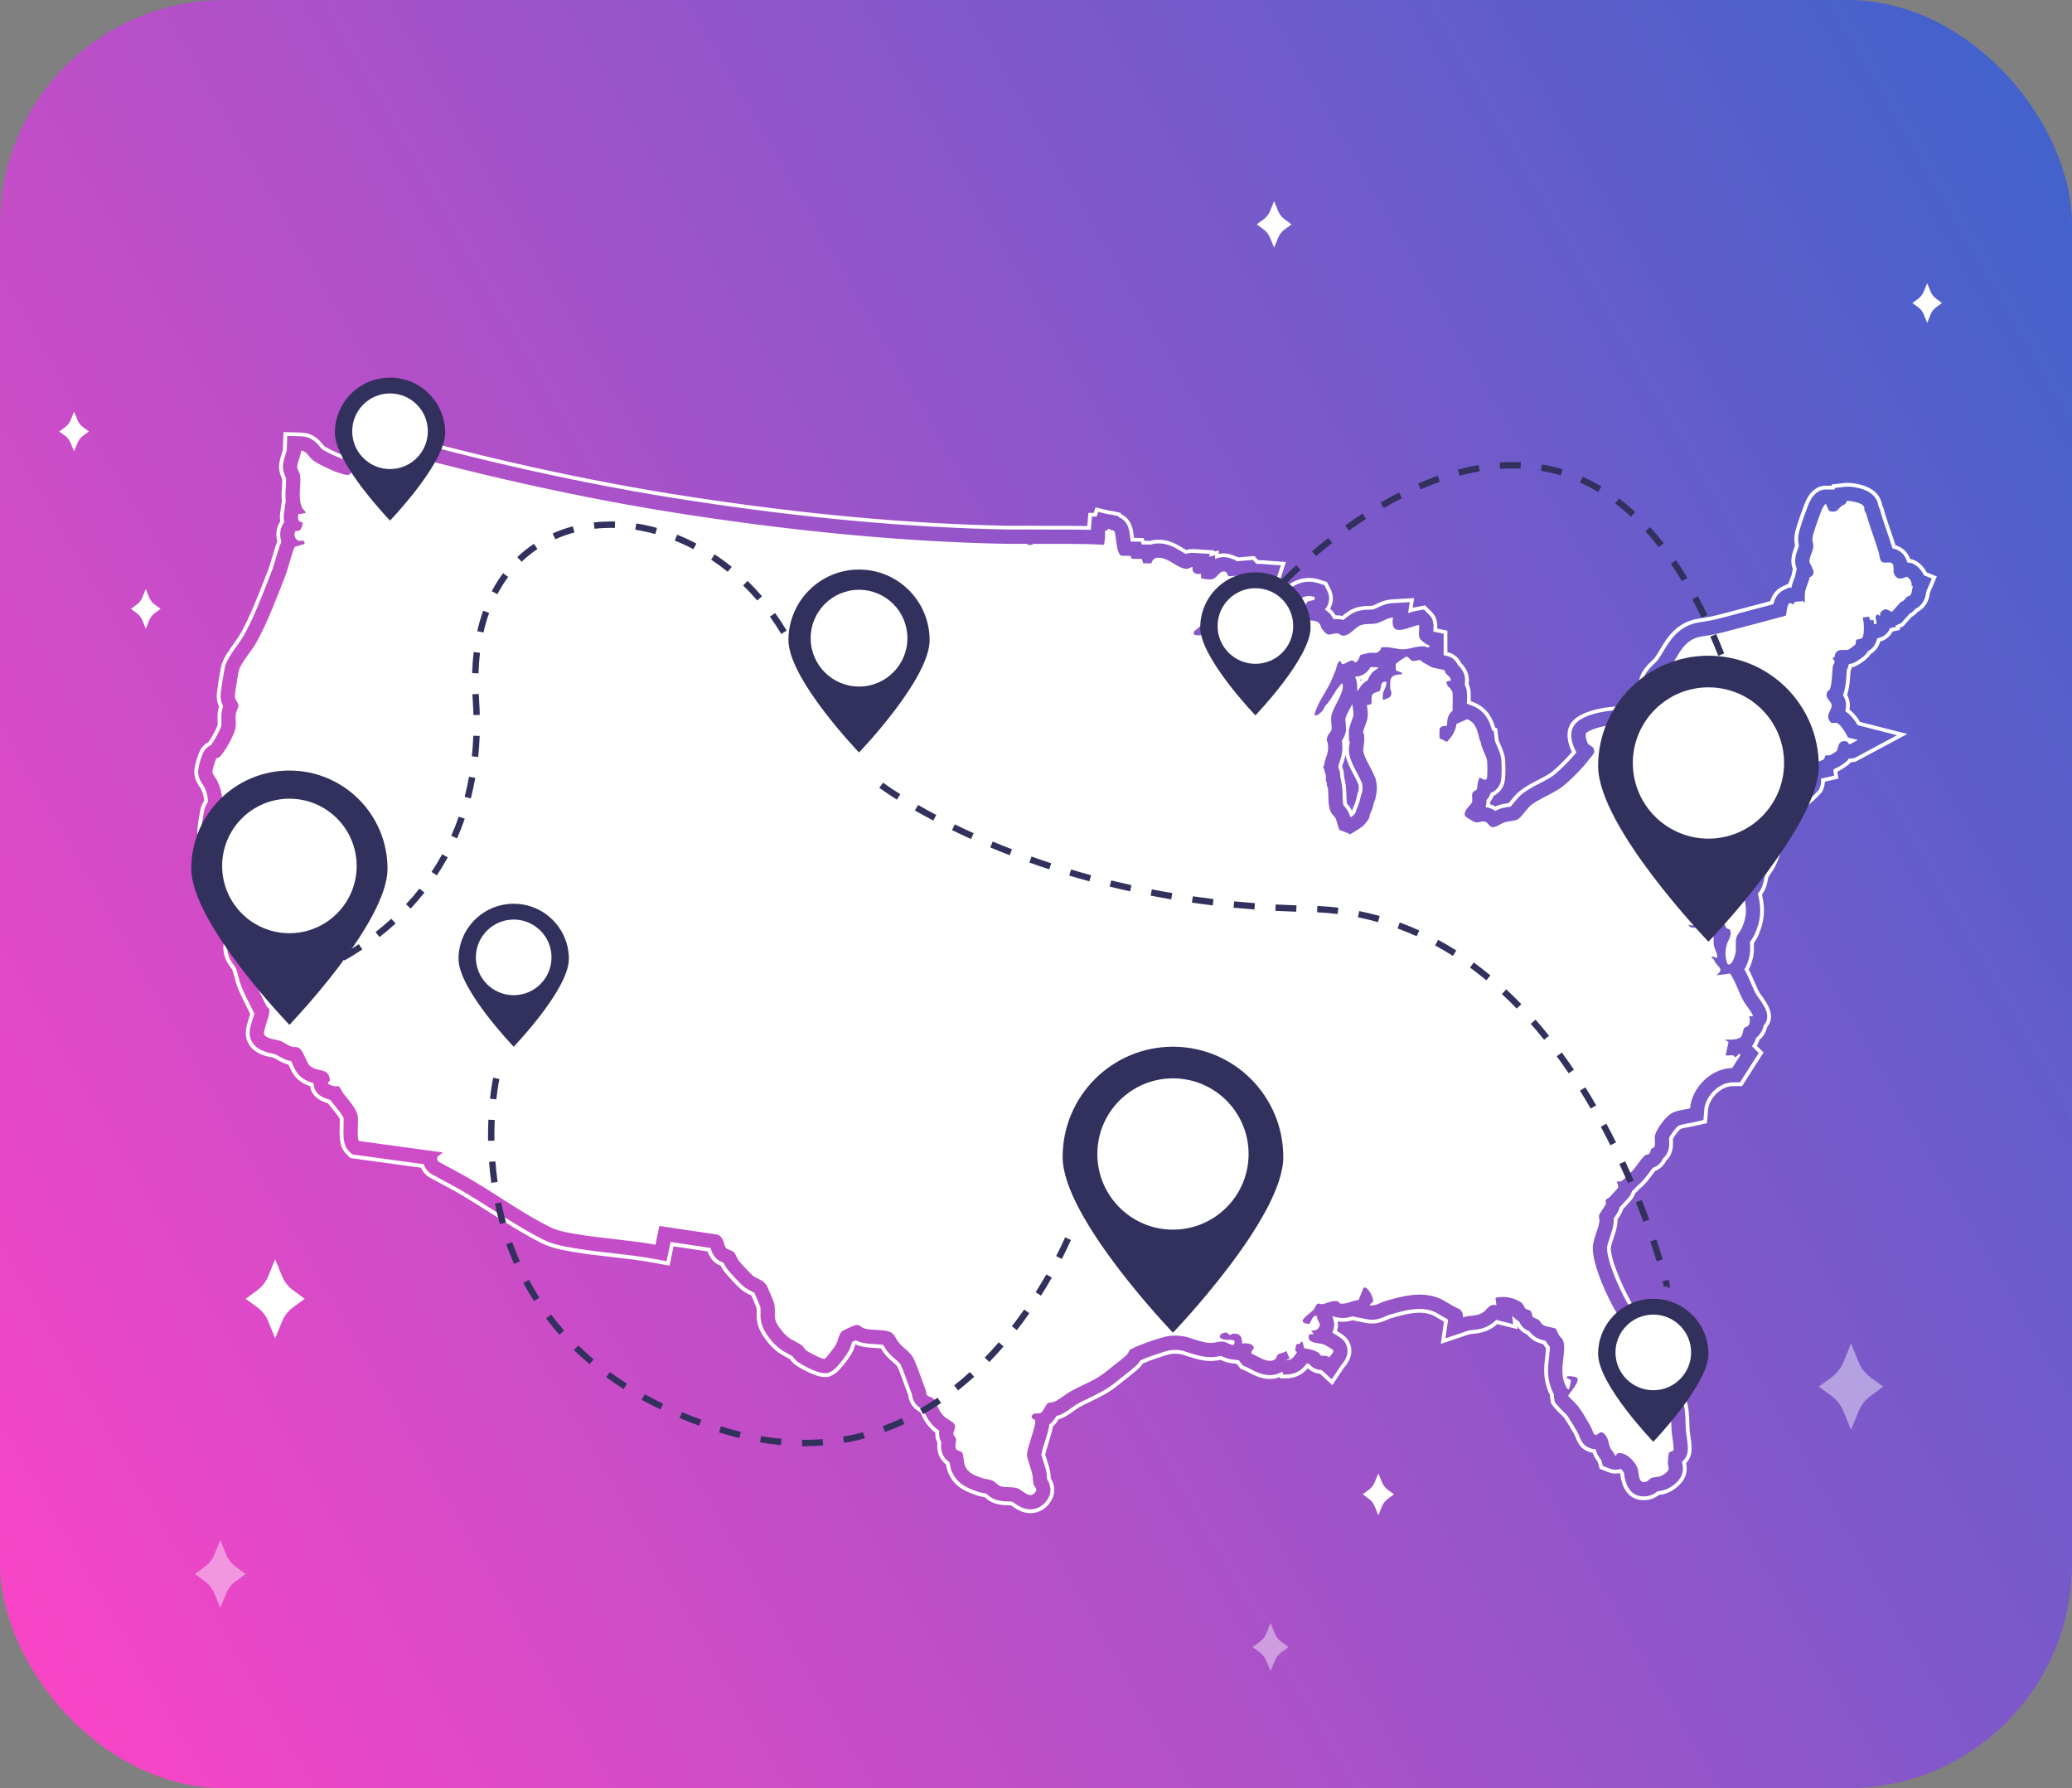
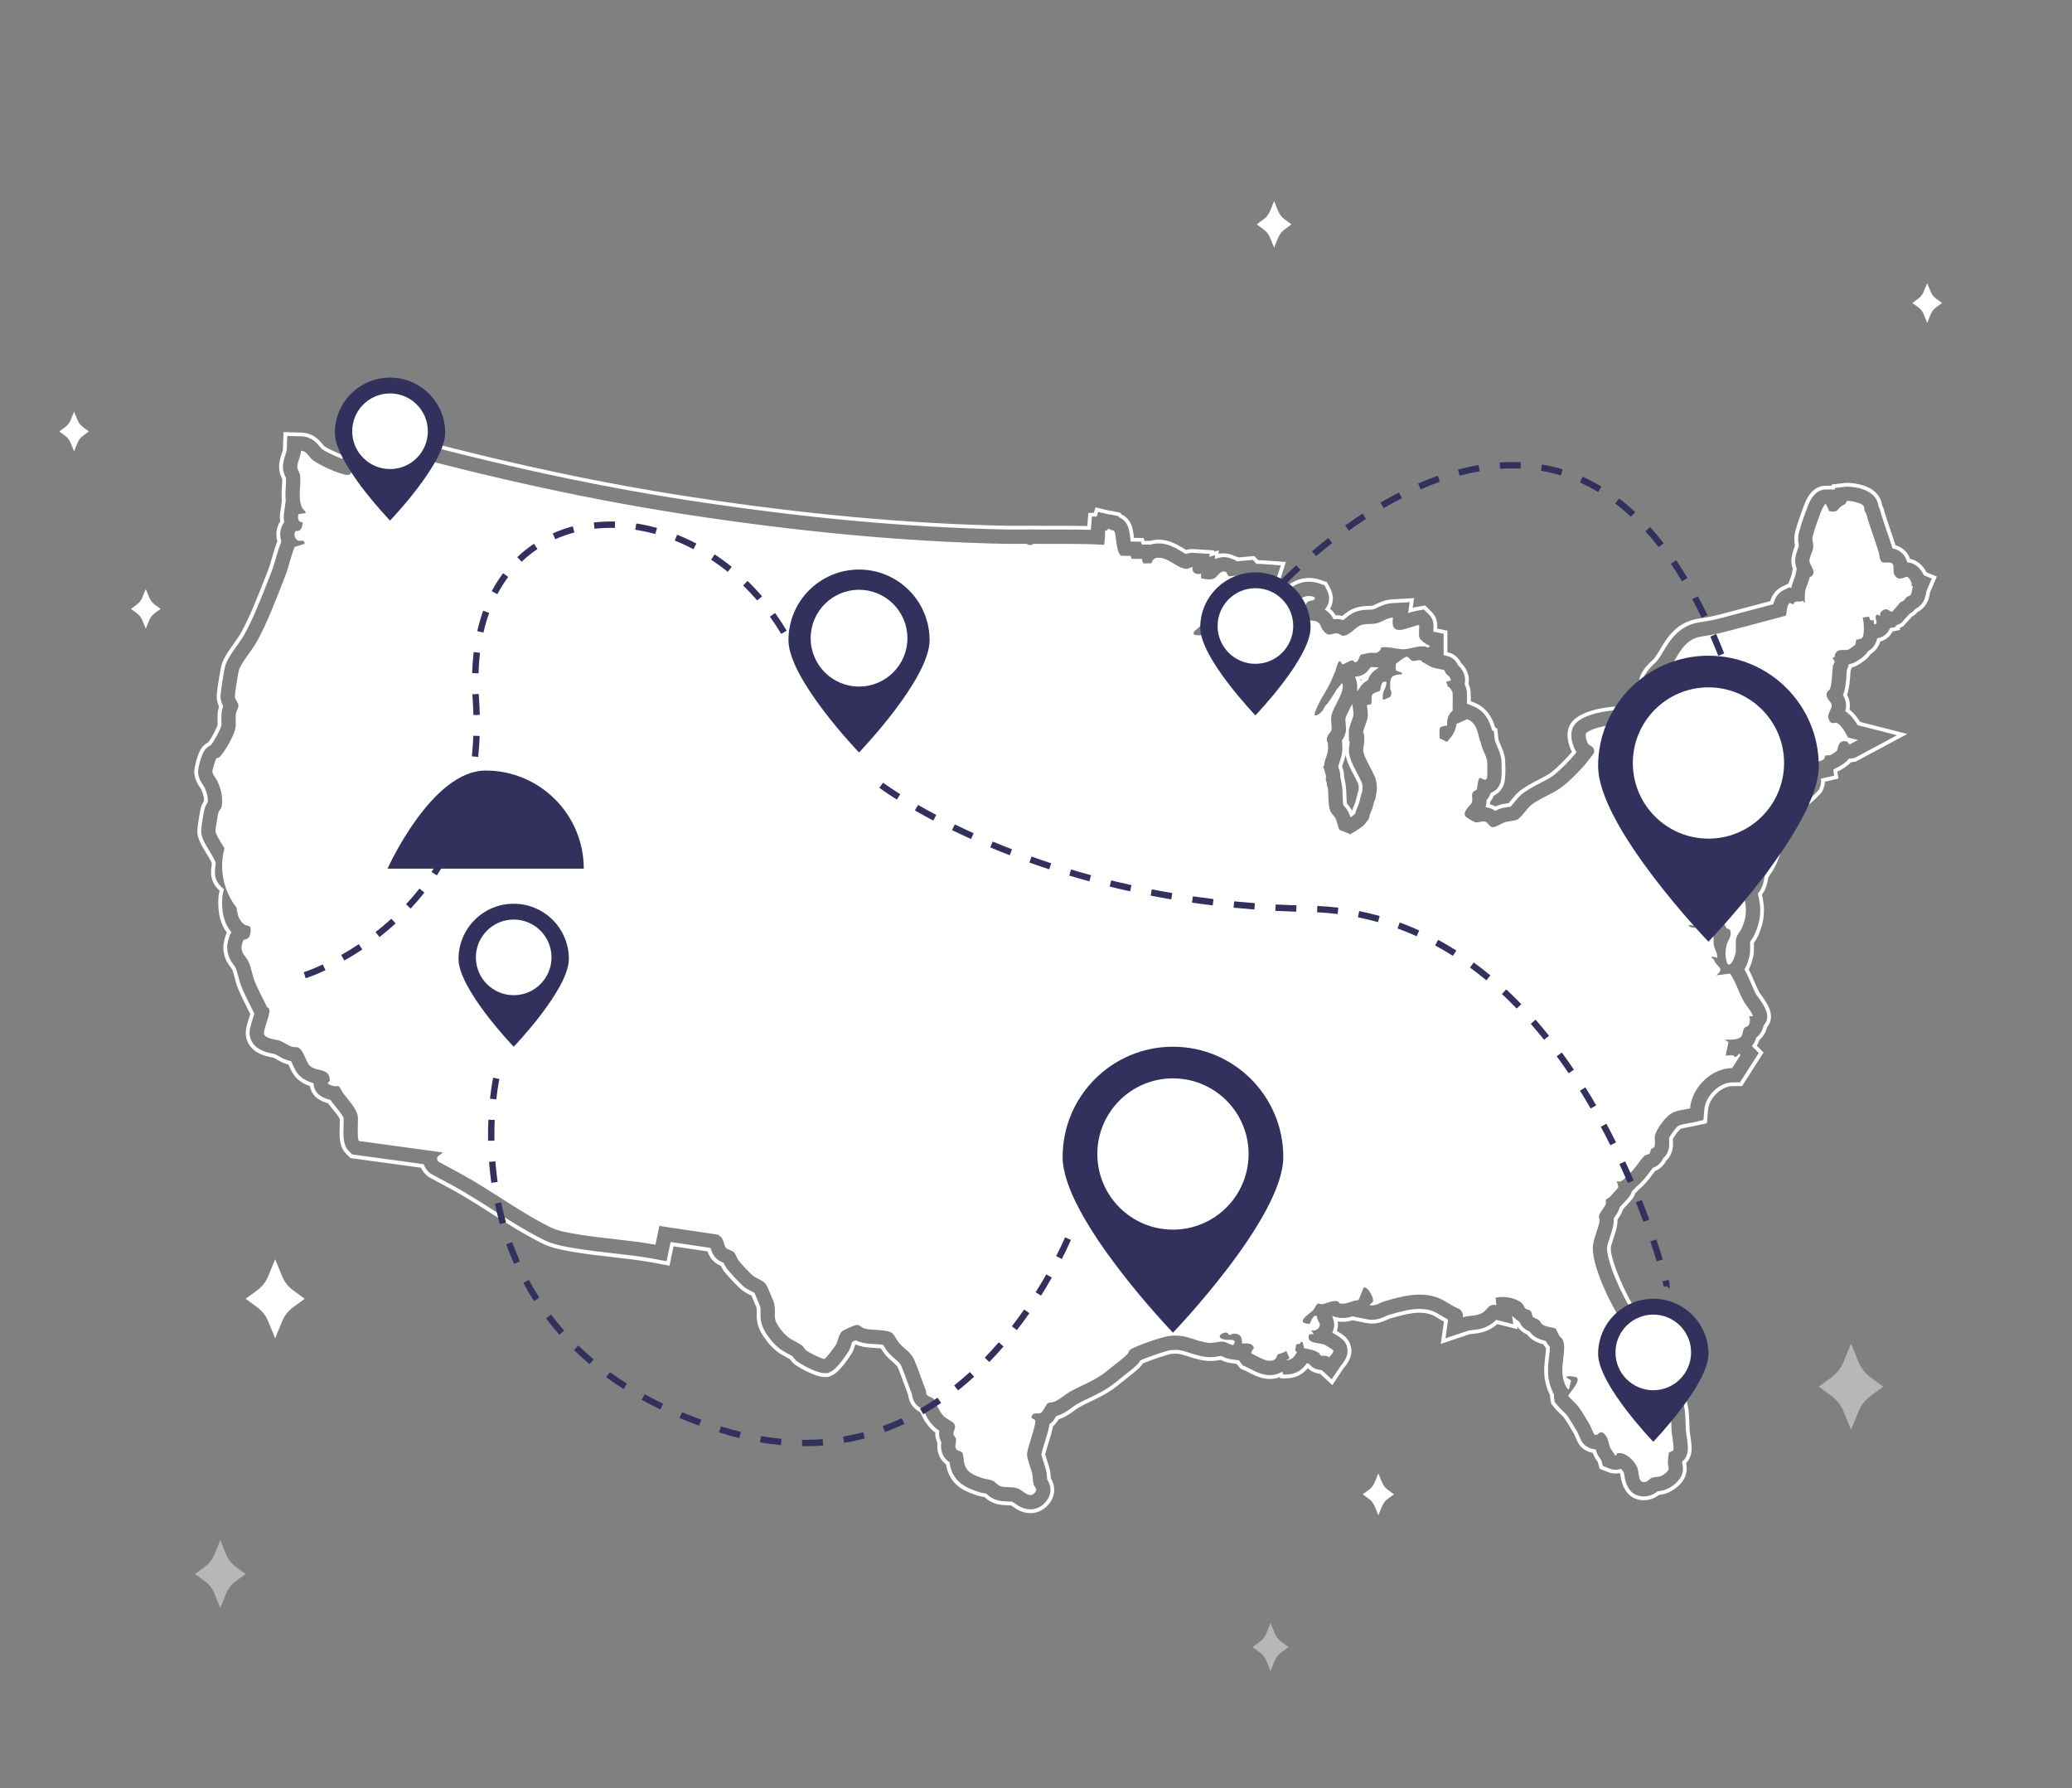
<svg xmlns="http://www.w3.org/2000/svg" id="Calque_1" version="1.1" viewBox="0 0 568.53 490.597">
  <rect x="0" y="0" width="568.53" height="490.597" fill="#808080" stroke="none" />
  <defs>
    <style>
      .st0 {
        fill: #32315e;
      }

      .st1 {
        fill: url(#Dégradé_sans_nom_7);
      }

      .st2 {
        opacity: .43;
      }

      .st2, .st3 {
        fill: #fff;
      }
    </style>
    <linearGradient id="Dégradé_sans_nom_7" data-name="Dégradé sans nom 7" x1="-15.634" y1="418.445" x2="584.165" y2="72.151" gradientUnits="userSpaceOnUse">
      <stop offset="0" stop-color="#f845c6" />
      <stop offset="1" stop-color="#4262cc" />
    </linearGradient>
  </defs>
-   <rect class="st1" width="568.53" height="490.597" rx="61.597" ry="61.597" />
  <path class="st3" d="M282.718,415.121h-.003c-2.265,0-3.887-1.142-4.959-1.897l-.089-.062c-.075-.054-.156-.111-.232-.163-.225-.021-.567-.029-.83-.037-1.122-.031-2.457-.069-3.912-.611-1.173-.44-1.995-1.128-2.556-1.617l-.153-.025c-.538-.093-1.356-.232-2.23-.556l-.429-.157c-2.323-.847-5.836-2.128-7.346-6.517-.204-.594-.321-1.213-.4-1.725-.168-.123-.325-.254-.478-.395-1.467-1.361-2.115-3.254-1.883-5.482-.283-.581-.465-1.19-.541-1.813-.043-.347-.057-.688-.042-1.037-.782-.556-1.658-1.336-2.736-2.915-.457-.671-.837-1.471-1.276-2.398l-.128-.267c-.772-.407-1.81-1.087-2.537-2.351-.41-.712-.662-1.493-.767-2.387-.412-1.05-.822-2.187-1.22-3.29-.578-1.602-1.156-3.205-1.682-4.373-.147-.326-.426-.6-1.246-1.311-.664-.574-1.489-1.29-2.293-2.264-.441-.536-.786-1.096-1.053-1.549-.537-.057-1.2-.097-1.602-.122-1.626-.095-3.083-.18-4.472-.628-.273-.087-.546-.193-.813-.317-.05.022-.099.045-.146.066-.189.619-.421,1.364-.824,2.146-.018.037-2.995,4.992-5.388,6.178l-1.138.509-1.118.023c-2.614,0-7.438-2.836-8.288-3.576-.533-.465-.905-.938-1.176-1.315-.382-.228-.726-.409-1.06-.586-1.543-.82-3.137-1.668-5.292-4.416-2.657-3.39-2.818-5.529-2.752-7.78.016-.504.025-.842-.045-1.306-.293-.74-1.043-2.529-1.396-3.348-.172-.092-.379-.195-.482-.246-.494-.246-1.099-.548-1.715-.958-1.422-.946-4.863-4.83-5.385-5.55-.367-.507-.635-1.008-.834-1.417-.644-.273-1.429-.685-2.135-1.42-.815-.85-1.239-1.809-1.489-2.543l-9.34-1.387-1.1,5.301-4.77-.873c-3.544-.649-7.278-1.07-10.89-1.477-3.437-.386-6.978-.784-10.463-1.376l-.396-.067c-2.675-.451-5.697-.961-8.479-2.342-4.728-2.348-9.549-5.416-14.212-8.384-2.558-1.629-4.963-3.161-7.339-4.571-2.178-1.29-4.561-2.566-6.663-3.691l-.153-.083c-.795-.426-1.589-.852-2.377-1.28l-.285-.155-.318-.232c-.8-.597-1.439-1.402-1.862-2.341l-19.347-2.639-1.182-1.183c-1.926-1.926-1.855-4.508-1.759-8.081.01-.357.03-1.114.027-1.481-.115-.24-.54-.956-2.092-2.846-.311-.377-.6-.73-.846-1.046-.101-.129-.193-.26-.286-.399-1.306-.364-4.19-1.296-4.903-4.36-.026-.116-.049-.232-.068-.349-1.357-.435-2.48-1.074-3.426-1.95-1.204-1.116-1.826-2.514-2.376-3.746l-.104-.23c-.253-.055-.502-.124-.743-.207-.966-.329-1.792-.799-2.456-1.176-.232-.133-.772-.44-.907-.485-.034-.011-.095-.02-.162-.032l-.295-.057c-1.694-.336-6.186-1.225-7.047-5.609-.322-1.645.152-3.166.938-5.687l.19-.615-.555-1.108c-.919-1.83-1.96-3.904-2.676-5.591-.501-1.184-.804-2.327-1.096-3.434-.208-.787-.444-1.679-.664-2.129-.046-.083-.206-.291-.312-.432-.801-1.058-2.29-3.026-2.044-6.265h0s.224-1.916.933-3.376c-2.647-3.429-2.461-8.217-2.251-10.153.048-.438.133-.884.26-1.351-.733-.661-1.637-1.662-2.078-3.14-.418-1.403-.25-2.67-.127-3.594.031-.242.081-.597.078-.729-.095-.461-1.104-2.107-1.589-2.899-1.041-1.699-2.024-3.305-2.337-5.131-.286-1.672.869-7.077.882-7.125.186-.684.48-1.332.898-1.976.021-.946-.238-1.992-.807-3.275l-.198-.281c-.661-.986-1.554-2.317-1.67-4.164-.102-1.623,1.07-5.465,1.883-6.652.515-.755,1.188-1.353,2-1.777,1.05-1.468,2.356-4.014,2.513-4.767.029-.139.009-.714,0-.99-.026-.735-.057-1.625.076-2.617.061-.449.163-.889.321-1.368-.416-.918-.628-1.817-.647-2.741-.023-1.146,1.01-7.889,1.455-9.104.679-1.86,2.06-3.8,3.395-5.676.668-.939,1.359-1.91,1.716-2.545,2.473-4.4,4.795-10.362,6.845-15.621l.685-1.754c.412-1.052.749-2.22,1.106-3.456.418-1.443.846-2.924,1.439-4.425-.541-1.906-.256-3.901.784-5.515-.171-1.137-.033-2.116.043-2.658l.414-2.963c-.14-1.444-.051-2.774.026-3.949.05-.753.097-1.467.067-2.06-.315-.632-.834-1.737-.849-3.223-.014-1.438.406-2.729.743-3.768.219-.666.294-.945.304-1.007l.159-4.849,4.992.133c3.335.166,5.038,2.294,5.856,3.316l.097.122c.082.103.149.191.21.25.422.368,2.706,1.526,4.678,2.318.066-.062.135-.124.204-.184-.795-2.056-.71-3.845.256-5.458,1.016-1.694,2.791-2.667,4.873-2.667l.935.048.499.141c31.751,8.985,60.932,15.45,89.21,19.765,31.41,4.795,59.825,7.384,86.87,7.913l4.697.002.922-.019,1.497.016c1.297.016,2.593.019,3.888.019l4.436-.004c2.04,0,4.222.008,6.436.058l.297-3.604,1.497-.016.456-1.5,3.941.947h.314s.646.111.646.111l1.91.418.315.434c.825.391,1.506.953,2.023,1.674,1.004,1.388,1.197,2.967,1.402,4.64l.018.142,2.614.04.269.77,1.581.009c.409-.133.83-.224,1.255-.271.341-.036.681-.055,1.015-.055,2.888,0,5.073,1.321,6.669,2.287.296.179.612.369.898.527.553-.158,1.109-.236,1.694-.236l.333.008,5.712.364-.063.322,1.255-.327.017.97c1.23-.268,2.564-.162,3.812.327l1.589.623,4.377-.373,1.029,1.124c.41,0,.844.013,1.312.048l6.31.459-3.008,9.286-1.901.925c-1.323.644-2.626,1.151-3.886,1.642-1.252.488-2.371.935-3.3,1.398.409.295.768.638,1.072,1.023.215-.182.447-.349.694-.497,1.277-.768,2.57-.887,3.711-.992l.302-.029c.352-.202.808-.469,1.229-.717.41-.866.899-1.569,1.491-2.146.439-.424.948-.789,1.515-1.089,1.616-1.684,4.295-4.423,8.413-4.423.993,0,2,.164,2.991.488l1.945.635.934,1.819c1.169,2.278.587,4.157.137,5.074-.071.146-.149.289-.233.428.111.092.221.188.327.286.476.441.883.952,1.213,1.521.283-.009.568,0,.879.02.321.022.646.074.965.153.93-.792,2.188-1.821,3.957-2.322,1.37-.388,2.531-.411,3.38-.429.357-.007.686-.013.883-.046.141-.031.69-.292.925-.403,1.098-.523,2.561-1.223,4.451-1.334l6.098-.354-.396,2.658c.299-.075.58-.137.849-.186l2.561-.472,1.843,1.841c1.492,1.49,1.532,3.194,1.481,4.516l2.789.569v5.904c.778.185,1.346.399,1.992.854.754.525,1.342,1.226,1.748,2.078,2.075,2.012,2.286,4.145,2.094,5.587l-.022.174c.231.516.395,1.036.496,1.587.08.433.108.866.087,1.326.043.625.033,1.277.02,1.838l.816.316c3.846,1.498,5.209,4.61,5.88,6.93l.555.209.36,2.99c.043.354.316.972.581,1.569.447,1.006.997,2.243,1.199,3.72.039.286.349,5.102-.236,6.899-.482,1.481-1.524,2.686-2.878,3.336-.097.255-.211.502-.342.736-.164.293-.356.568-.573.822-.014.256-.039.503-.077.745.062.017.123.035.184.054.462.137.893.326,1.308.577.392-.183.743-.322,1.088-.433.742-.236,1.48-.347,2.195-.453l.342-.053c.248-.29.539-.647.698-.844.624-.769,1.269-1.563,2.014-2.206,1.562-1.348,3.528-2.364,5.429-3.348,1.35-.697,2.745-1.418,3.571-2.062,1.527-1.192,4.174-3.816,5.636-5.574-.654-1.29-2.653-5.94.609-8.883,3.283-2.957,10.27-3.623,12.458-3.623.507,0,.97.022,1.379.065.363.037.732.106,1.099.205.514-.247.979-.424,1.452-.552.519-.138,1.027-.235,1.581-.301.265-.512.649-1.15,1.218-1.749-.521-.604-.907-1.301-1.152-2.077-1.193-3.789,1.693-6.569,3.244-8.063.194-.188.666-.643.75-.749.514-.674,1.012-1.507,1.538-2.39,1.895-3.169,4.483-7.499,10.566-8.456,2.688-.423,3.688-.58,6.114-1.219l1.312-.345c4.022-1.055,8.152-2.139,12.249-3.24.57-1.877,1.704-3.256,3.294-4l1.707-.798c.189-.644.411-1.217.596-1.692l.041-.105c.072-.188.142-.369.204-.545.02-.146.046-.3.081-.459l.273-1.217c-.262-.725-.394-1.418-.401-2.114-.016-1.591.503-2.953.881-3.949l.126-.335-.006-.036c-.108-.604-.271-1.513-.15-2.608.165-1.478.961-4.011,2.748-8.744,1.24-3.269,3.317-5.068,5.847-5.068h1.586l.074-.343,3.536-.397c.253-.028.544-.047.866-.047.06,0,5.998.041,8.408,3.562.526.769.863,1.632,1.004,2.567.281.542.454,1.03.591,1.661.018.079.043.196.113.425.448,1.479.992,3.065,1.472,4.466.509,1.485,1.016,2.969,1.473,4.44,1.889.521,3.363,1.899,4.028,3.765.496.085.976.241,1.431.468,1.666.826,2.676,2.406,3.103,3.208l2.791,1.134-1.882,4.426c-.146.974-.413,2.771-1.965,4.297-.4.393-.861.726-1.371.99-.507.567-1.059,1.021-1.684,1.383l-2.304,2.554-.769.386c-.061.03-.122.06-.184.088l.059.536-2.037.432c-.152.302-.334.592-.544.864-.424.549-1.339,1.489-2.844,1.885-.286.906-.704,1.677-1.246,2.295-.388.445-.847.825-1.363,1.129-.961,1.609-3.792,3.234-4.387,3.451-.257.093-.52.171-.787.233-.092.317-.213.633-.366.954-.022.3-.043.601-.062.903-.101,1.532-.204,3.118-.633,4.837-.068.276-.153.55-.254.815.509.943.764,1.942.758,2.973-.002.354-.037.716-.104,1.08,1.032.787,2.009,1.921,2.908,3.378l12.975,3.315-14.229,7.608-1.313.178c-.028.036-.058.072-.088.108-.724.867-2.578,2.007-3.584,2.472l.31,1.879-3.73.842c-.011.604-.126,1.206-.344,1.796l-.398.967-.57.633c-2.328,2.584-4.977,4.358-7.538,6.074l-.668.416c-.342.182-1.616.742-3.155,1.29.112.872.103,1.663.096,2.265-.003.245-.007.552.003.733,1.224,3.273.442,5.369-.247,7.22l-.109.292c-.552,1.489-1.363,2.709-2.017,3.689l-.062.093c-.171.259-.396.598-.522.816l-.046.269c-.184,1.087-.486,2.877-1.687,4.41.994,4.07.677,7.474-1.048,11.328-.351.787-.802,1.443-1.101,1.877l-.073.106c0,.184.005.398.009.582.019.75.041,1.649-.103,2.646-.053.369-.358,2.225-1.317,4.013.643,1.186,1.139,2.349,1.62,3.476.463,1.087.9,2.114,1.399,2.972.032.045.396.542.396.543,1.656,2.293,4.147,5.744,1.634,8.866-.168.685-.427,1.326-.77,1.907-.354.602-.803,1.132-1.335,1.577-.192.594-.429,1.117-.718,1.585l1.852,1.851-5.895,9.223-2.69.024c-3.036.026-6.392,3.308-6.648,6.502l-.295,3.648-3.573.797c-.483.107-.995.2-1.521.294-.665.12-1.904.344-2.225.544-.363.238-1.644,1.888-2.044,2.682l.01.186c.059,1.1.138,2.604-.645,4.186-.293.597-.693,1.132-1.189,1.59-.354.741-.85,1.383-1.472,1.909-.47.395-.983.701-1.567.936-.254.315-.498.646-.768,1.013-.84,1.144-1.88,2.56-3.678,4.071-.036.03-.066.066-.096.1l-.104.115c-.201.217-.466.504-.811.81-.045.137-.095.271-.15.403-.384.925-.722,1.29-2.596,3.315,0,0-.41.447-.595.647-.034.115-.071.228-.111.339-.344.953-.888,1.744-1.417,2.508.019.375.006.736-.038,1.099-.17,1.402-.629,2.763-1.071,4.079-.274.813-.688,2.044-.72,2.533-.211,3.16,4.021,12.98,7.047,17.252.079.1.664.716,1.442,1.516,3.293,3.396,5.467,5.639,4.813,8.844-.058.287-.141.57-.246.843.023.053.045.098.062.131-.012-.023.018.004.053.039l.128.131c.358.367.853.874,1.342,1.626.97,1.491,5.277,8.759,6.076,11.346.725,2.348.776,4.53.822,6.456.015.671.029,1.279.073,1.885.011.147.047.386.09.674l.055.373c.504,3.459.7,5.201-.354,7.008-.206.355-.455.684-.741.98.555,2.759-.409,5.033-2.944,6.934-1.918,1.438-3.551,1.683-4.496,1.792-.55.42-1.381.965-2.528,1.25-.553.136-1.104.205-1.641.205-2.036,0-5.576-.888-6.42-6.831l-.017-.118c-.012-.089-.025-.185-.038-.269-.039-.059-.093-.134-.162-.22-1.035.23-2.135.132-3.171-.28l-2.322-.912-.511-1.902c-.365-.473-.88-1.165-1.268-2.16-.04-.105-.079-.21-.115-.313-.863-.134-1.701-.473-2.442-.989-1.214-.844-1.619-1.773-2.291-3.314l-.15-.346c-.107-.249-.206-.479-.276-.61l-.324-.543c-.707-1.2-1.771-3.006-2.45-3.9-.193-.253-.579-.62-.919-.944-.509-.485-1.138-1.086-1.735-1.825l-.814-1.006-.22-1.275c-.062-.353-.087-.691-.077-1.031-.426-.801-.692-1.577-.871-2.1-1.098-3.159-.734-6.205-.443-8.652.071-.606.184-1.551.198-2.177-.252-.291-.47-.585-.661-.893-.039-.062-.078-.128-.117-.197-.938-.235-2.091-.609-3.108-1.365-.484-.359-.914-.784-1.309-1.295-.674-.297-1.504-.75-2.206-1.598-.186-.223-.352-.459-.499-.711l.105.843-5.596-1.388c-.319.299-.639.561-.973.794-2.129,1.495-4.149,1.711-5.625,1.868-.524.056-.972.104-1.243.195l-7.641,2.583.868-6.104c-.429-.241-.833-.484-1.213-.712-.884-.532-1.651-.995-2.267-1.216-.992-.356-2.05-.529-3.234-.529-2.434,0-5.126.729-8.141,1.611-.131.038-.286.111-.455.188l-.144.065c-.97.44-2.438,1.107-4.331,1.107-.528,0-1.06-.053-1.578-.157l-3.693-.739c-.654.189-1.614.418-2.76.418-.448,0-.898-.036-1.345-.107.104.619.101,1.238-.012,1.849-.049.265-.112.523-.188.774,1.427.829,2.397,1.588,2.889,2.256.811,1.102,2.341,4.068-.941,7.808l-.11.124-3.101,4.676-3.378-3.134c-.293-.028-.574-.074-.854-.139-.947-.212-1.805-.688-2.503-1.385-1.561,1.87-3.537,2.781-6.026,2.781h-1.581l-.079-.331c-.851.338-1.761.509-2.714.509-2.389,0-4.444-1.079-5.945-1.867l-.166-.087c-.307-.161-.565-.298-.751-.374l-1.185-.483-.803-.996c-.081-.101-.164-.212-.248-.334l-1.617-.212c-1.165-.15-2.105-.571-2.793-.878l-.025-.011-.181.032c-.625.117-1.482.279-2.613.279-.855,0-1.715-.094-2.628-.286-1.49-.314-2.628-.687-3.633-1.014-1.803-.594-2.537-.847-4.598-.623-.859.103-5.539,1.656-7.637,2.579-.271.424-.576.801-.929,1.146-.96.941-2.434,2.093-3.858,3.207-.738.577-1.414,1.104-1.936,1.537-2.555,2.132-5.133,3.365-7.625,4.558-1.175.563-2.241,1.075-3.263,1.652-.316.18-.805.534-1.235.847-.98.711-2.083,1.511-3.411,2.091-.27.118-.557.22-.855.304-.402.645-.904,1.351-1.6,1.941-.205,1.308-.674,2.82-1.26,4.709-.219.706-.693,2.242-.866,2.981.142.521.424,1.392.561,1.814.274.849.533,1.649.695,2.34.182.783.233,1.486.274,2.052l.023.301c1.346,2.276,1.235,4.756-.31,6.821-1.812,2.427-4.107,2.789-5.314,2.789ZM234.833,367.7l.221.111c.295.149.586.269.89.366,1.263.407,2.656.488,4.131.574.57.035,1.423.089,2.008.162l.256.032.13.224c.278.478.624,1.072,1.089,1.637.747.905,1.536,1.589,2.17,2.139.821.711,1.261,1.108,1.516,1.671.541,1.205,1.127,2.827,1.692,4.396.421,1.168.836,2.318,1.254,3.377l.033.136c.083.775.293,1.445.641,2.048.494.857,1.192,1.48,2.264,2.022l.159.08.276.58c.425.896.788,1.663,1.2,2.267,1.094,1.603,1.947,2.297,2.706,2.81l.256.172-.027.308c-.034.382-.028.75.018,1.123.067.552.236,1.092.504,1.604l.074.144-.02.161c-.242,1.979.275,3.576,1.538,4.748.169.155.348.299.542.43l.193.13.032.229c.072.502.182,1.156.389,1.757,1.348,3.918,4.578,5.096,6.716,5.876l.431.157c.785.29,1.517.415,2.05.507l.451.079.111.103c.509.446,1.271,1.113,2.333,1.512,1.291.481,2.53.517,3.525.544.401.012.878.027,1.11.062l.21.078c.11.072.246.169.368.256l.084.059c.966.681,2.424,1.707,4.358,1.707h.003c1.012,0,2.938-.308,4.478-2.369,1.319-1.764,1.387-3.809.19-5.759l-.063-.104-.041-.496c-.043-.592-.091-1.25-.255-1.953-.151-.646-.404-1.428-.672-2.255-.143-.441-.477-1.474-.609-1.998l-.03-.118.025-.119c.154-.727.681-2.432.906-3.159.612-1.976,1.088-3.51,1.263-4.78l.028-.208.166-.131c.719-.567,1.228-1.318,1.629-1.978l.111-.184.208-.052c.318-.079.621-.182.899-.303,1.225-.535,2.278-1.3,3.208-1.974.482-.351.974-.707,1.342-.916,1.053-.595,2.135-1.114,3.28-1.663,2.48-1.188,4.998-2.393,7.453-4.44.529-.439,1.214-.974,1.926-1.53,1.438-1.123,2.888-2.257,3.805-3.157.329-.322.608-.677.856-1.084l.084-.138.147-.066c2.027-.918,7.02-2.602,8.092-2.729,2.303-.25,3.251.08,5.021.661.999.326,2.109.688,3.544.992.841.177,1.63.263,2.412.263,1.034,0,1.836-.151,2.421-.262l.51-.09.309.14c.635.283,1.494.667,2.508.799l2.099.273.131.209c.106.17.215.319.315.445l.633.784.936.382c.208.085.498.236.842.416l.163.086c1.406.738,3.33,1.748,5.462,1.748,1.015,0,1.97-.224,2.839-.666l.591-.3.188.788h.757c3.09,0,4.634-1.592,5.526-2.789l.216-.289.347.1c.064.019.125.038.185.06l.137.047.093.11c.6.714,1.38,1.195,2.257,1.392.288.066.576.108.884.131l.184.013,2.744,2.546,2.617-3.89c2.78-3.167,1.544-5.599.883-6.497-.432-.588-1.474-1.361-2.934-2.178l-.392-.219.157-.42c.12-.323.215-.667.281-1.022.133-.725.08-1.438-.162-2.181l-.305-.933,1.106.31c.573.138,1.161.207,1.744.207,1.085,0,1.996-.234,2.587-.411l.125-.037,3.946.791c.451.09.913.136,1.373.136,1.666,0,3.012-.61,3.901-1.015l.14-.063c.223-.102.429-.192.598-.241,3.091-.904,5.859-1.653,8.432-1.653,1.307,0,2.479.193,3.587.592.712.255,1.523.743,2.382,1.261.53.318,1.027.617,1.562.907l.319.173-.73,5.141,6.032-2.039c.38-.129.881-.183,1.461-.244,1.368-.146,3.234-.345,5.143-1.686.359-.252.703-.541,1.051-.886l.208-.206,4.683,1.16-.284-2.272,1.189,1.072c.196.162.41.31.634.439l.149.087.068.158c.178.413.396.772.667,1.098.602.726,1.318,1.094,1.94,1.359l.13.056.084.113c.356.479.742.868,1.18,1.192.948.705,2.076,1.034,2.953,1.243l.229.055.11.208c.067.126.132.239.195.342.193.31.417.603.685.897l.134.146.003.198c.009.678-.125,1.807-.204,2.481-.281,2.363-.628,5.277.391,8.211.178.519.445,1.299.869,2.065l.073.133-.009.151c-.019.31,0,.619.057.943l.173,1.009.645.794c.555.687,1.157,1.262,1.641,1.724.389.37.788.751,1.032,1.071.716.943,1.8,2.781,2.516,3.997l.336.563c.092.169.205.429.327.71l.148.343c.639,1.465.96,2.2,1.931,2.875.691.481,1.48.775,2.284.849l.343.032.106.328c.06.184.125.376.202.572.354.914.854,1.558,1.184,1.982l.092.185.401,1.495,1.833.72c.932.37,1.915.432,2.821.166l.307-.09.219.231c.24.253.443.52.56.73l.057.161c.02.111.04.26.06.396l.017.115c.558,3.938,2.37,5.934,5.385,5.934.452,0,.92-.059,1.39-.174,1.037-.258,1.782-.78,2.252-1.149l.117-.093.148-.017c.816-.091,2.338-.261,4.131-1.605,2.313-1.734,3.082-3.63,2.491-6.146l-.069-.297.224-.212c.303-.278.56-.598.765-.949.877-1.506.69-3.117.223-6.331l-.055-.372c-.048-.32-.086-.586-.098-.75-.046-.623-.062-1.247-.077-1.936-.044-1.858-.094-3.965-.775-6.173-.722-2.337-4.922-9.498-5.953-11.084-.434-.666-.886-1.13-1.217-1.47l-.119-.121c-.079-.08-.136-.139-.172-.186-.096-.16-.17-.32-.251-.517l-.086-.206.09-.204c.118-.27.208-.554.268-.845.543-2.665-1.262-4.527-4.539-7.908-.5-.514-1.365-1.408-1.531-1.62-3.237-4.568-7.484-14.447-7.252-17.944.038-.577.372-1.608.772-2.798.427-1.266.867-2.575,1.024-3.871.043-.354.05-.708.021-1.082l-.015-.187.188-.269c.497-.717,1.012-1.46,1.314-2.298.045-.124.085-.252.121-.383l.033-.125.766-.832c1.881-2.032,2.098-2.28,2.4-3.011.062-.147.114-.296.16-.447l.044-.146.117-.101c.354-.302.631-.603.834-.822l.07-.077c.083-.094.147-.163.226-.229,1.704-1.432,2.703-2.792,3.506-3.886.316-.43.596-.809.893-1.169l.089-.108.131-.049c.527-.197.983-.462,1.396-.808.53-.448.947-1.001,1.24-1.644l.129-.174c.432-.384.778-.837,1.028-1.345.661-1.337.593-2.629.538-3.668l-.023-.442.051-.113c.363-.823,1.861-2.837,2.487-3.247.464-.29,1.411-.477,2.603-.691.511-.092,1.009-.183,1.479-.286l2.821-.629.232-2.881c.301-3.734,4.104-7.432,7.68-7.463l2.124-.019,5.139-8.039-1.877-1.874.262-.361c.363-.502.646-1.092.862-1.804l.048-.156.128-.102c.486-.384.894-.852,1.21-1.391.31-.523.538-1.105.681-1.731l.027-.123.082-.097c2.122-2.524.059-5.382-1.6-7.679h0s-.413-.568-.441-.613c-.543-.932-.993-1.987-1.469-3.104-.505-1.183-1.027-2.406-1.712-3.632l-.145-.259.147-.257c.999-1.735,1.303-3.684,1.334-3.899.13-.909.109-1.761.092-2.444-.006-.282-.014-.592-.008-.813l.004-.152.25-.365c.295-.429.697-1.014,1.01-1.713,1.678-3.753,1.946-6.911.925-10.9l-.067-.263.176-.206c1.158-1.357,1.45-3.086,1.625-4.119l.116-.519c.124-.229.403-.652.61-.967l.062-.094c.623-.937,1.398-2.101,1.907-3.478l.109-.291c.691-1.856,1.345-3.609.223-6.557l-.032-.139c-.017-.188-.015-.595-.012-.845.009-.758.02-1.624-.146-2.574l-.076-.439.421-.145c1.588-.545,3.046-1.171,3.417-1.368l.572-.358c2.513-1.683,5.106-3.421,7.348-5.908l.503-.559.261-.705c.222-.597.312-1.206.27-1.812l-.03-.447,3.624-.818-.258-1.568.426-.34c.715-.254,2.828-1.508,3.495-2.309.069-.083.137-.171.201-.26l.152-.212.686-.014.913-.148,11.625-6.244-10.791-2.757-.11-.184c-.936-1.553-1.946-2.714-3.005-3.449l-.293-.203.083-.347c.096-.402.146-.802.147-1.188.006-.936-.237-1.807-.74-2.664l-.133-.226.102-.241c.122-.289.222-.594.299-.903.406-1.629.507-3.167.604-4.654.022-.34.046-.678.072-1.014l.052-.189c.193-.392.328-.767.414-1.146l.076-.337.34-.062c.322-.059.641-.145.947-.257.555-.201,3.124-1.746,3.864-3.034l.073-.126.17-.147c.464-.257.872-.586,1.214-.978.496-.566.871-1.302,1.113-2.186l.086-.31.315-.063c1.359-.273,2.171-1.102,2.534-1.571.214-.278.393-.579.53-.893l.107-.246,1.63-.346-.043-.394.385-.14c.154-.057.306-.123.455-.198l.678-.341,2.273-2.531c.579-.326,1.088-.744,1.555-1.279l.161-.125c.448-.223.851-.509,1.196-.849,1.303-1.279,1.537-2.853,1.663-3.697l.057-.272,1.479-3.44-2.164-.879-.088-.176c-.314-.627-1.208-2.166-2.726-2.918-.446-.223-.922-.36-1.413-.41l-.349-.035-.1-.335c-.251-.847-1.111-2.875-3.658-3.442l-.297-.066-.089-.29c-.475-1.548-1.012-3.118-1.531-4.637-.501-1.463-1.048-3.059-1.502-4.555-.082-.271-.113-.409-.134-.506-.143-.658-.316-1.065-.535-1.476l-.057-.175c-.109-.809-.394-1.553-.844-2.211-2.09-3.052-7.493-3.106-7.548-3.106-.278,0-.53.017-.748.041l-2.796.334-.09.412h-2.428c-2.064,0-3.795,1.561-4.87,4.394-1.754,4.645-2.532,7.104-2.686,8.489-.105.945.035,1.731.139,2.305l.024.137-.014.312-.181.48c-.35.92-.827,2.177-.813,3.569.007.617.134,1.239.388,1.9l.057.147-.342,1.521c-.032.146-.055.285-.071.418l-.024.104c-.07.203-.15.412-.234.63l-.041.105c-.223.576-.475,1.228-.668,1.972l-.147.568-.495-.192-1.523.713c-1.402.656-2.349,1.872-2.812,3.615l-.077.292-.292.078c-4.191,1.129-8.423,2.239-12.54,3.318l-1.312.345c-2.477.652-3.492.812-6.207,1.239-5.61.883-8.054,4.971-9.838,7.955-.547.915-1.06,1.772-1.614,2.5-.111.143-.381.409-.811.823-1.621,1.562-4.011,3.864-3.013,7.035.247.783.669,1.467,1.254,2.032l.406.394-.424.374c-.756.667-1.193,1.451-1.489,2.059l-.128.264-.292.027c-.609.06-1.149.155-1.699.302-.458.123-.915.303-1.438.566l-.186.094-.2-.061c-.373-.112-.734-.186-1.105-.224-.374-.04-.801-.06-1.271-.06-2.084,0-8.719.616-11.759,3.354-3.14,2.832-.299,7.797-.27,7.847l.181.311-.188.339c-1.44,1.796-4.368,4.717-6.024,6.01-.903.704-2.343,1.447-3.733,2.166-1.848.955-3.758,1.943-5.228,3.211-.674.582-1.289,1.34-1.884,2.072-.191.237-.571.704-.848,1.019l-.123.14-.656.104c-.744.111-1.44.215-2.102.426-.372.119-.757.278-1.212.503l-.271.134-.251-.17c-.404-.272-.823-.471-1.281-.606-.197-.061-.394-.108-.591-.146l-.534-.104.126-.529c.093-.395.145-.801.157-1.243l.006-.195.134-.144c.215-.233.403-.492.559-.77.136-.243.251-.504.34-.774l.074-.224.217-.093c1.196-.512,2.087-1.505,2.507-2.795.488-1.501.256-5.946.195-6.436-.183-1.329-.698-2.491-1.113-3.425-.315-.711-.607-1.37-.669-1.88l-.284-2.361-.457-.173-.071-.256c-.634-2.304-1.812-5.123-5.324-6.49l-1.502-.583.013-.472c.017-.592.037-1.328-.011-2.064.018-.437-.006-.792-.071-1.146-.095-.511-.251-.992-.479-1.472l-.066-.14.063-.477c.236-1.771-.387-3.373-1.851-4.761l-.116-.163c-.328-.723-.812-1.311-1.439-1.748-.612-.431-1.14-.595-2.022-.78l-.415-.087v-5.894l-2.825-.577.024-.583c.058-1.291.123-2.755-1.163-4.04l-1.454-1.452-2.022.372c-.454.083-.952.206-1.523.375l-.786.232.445-2.99-4.814.279c-1.686.099-3.042.747-4.032,1.221-.669.316-1.011.467-1.231.504-.272.046-.622.053-1.025.061-.801.016-1.885.038-3.125.39-1.634.462-2.827,1.481-3.699,2.227l-.217.185-.349-.018c-.335-.102-.677-.164-1.015-.188-.381-.027-.726-.028-1.07-.005l-.344.024-.157-.306c-.301-.581-.69-1.097-1.159-1.531-.199-.185-.409-.355-.628-.512l-.436-.311.321-.428c.161-.214.303-.446.421-.688.365-.743.832-2.267-.128-4.139l-.736-1.437-1.537-.502c-.887-.289-1.784-.436-2.667-.436-3.724,0-6.128,2.506-7.719,4.163l-.139.104c-.507.26-.959.58-1.343.951-.53.515-.968,1.162-1.338,1.978l-.068.15-.142.083c-.501.297-1.076.632-1.479.862l-.203.066-.422.041c-1.082.1-2.198.203-3.271.848-.354.214-.657.46-.926.754l-.471.514-.361-.595c-.041-.068-.084-.134-.129-.198-.419-.609-.99-1.099-1.7-1.455l-.853-.429.82-.487c1.118-.663,2.564-1.246,4.202-1.884,1.273-.496,2.556-.996,3.841-1.621l1.501-.729,2.461-7.597-4.982-.363c-.522-.039-.998-.052-1.439-.039l-.241.01-1.007-1.1-4.517.385-.15-.254-1.256-.492c-1.255-.491-2.597-.524-3.772-.122l-.679.232-.019-1.034-1.577.413.153-.787-4.804-.294c-.537,0-1.057.082-1.574.251l-.209.068-.194-.102c-.35-.182-.763-.431-1.142-.66-1.491-.901-3.533-2.136-6.13-2.136-.297,0-.6.017-.901.049-.376.042-.753.126-1.117.25l-.171.027-2.405-.013-.271-.777-2.788-.042-.135-1.045c-.196-1.603-.365-2.985-1.212-4.157-.437-.606-1.019-1.073-1.73-1.389l-.128-.057-.245-.337-2.04-.43-.343.01-3.105-.746-.392,1.291-1.312.014-.299,3.638-.494-.013c-2.37-.062-4.718-.069-6.902-.069l-4.436.004c-1.299,0-2.599-.003-3.899-.019l-1.483-.016-.767.019-4.864-.002c-27.102-.531-55.562-3.123-87.019-7.925-28.321-4.322-57.543-10.796-89.336-19.792l-.438-.124-.73-.025c-1.687,0-3.137.787-3.958,2.159-.839,1.4-.853,2.996-.042,4.879l.163.379-.331.246c-.228.17-.443.361-.641.57l-.241.256-.327-.127c-2.081-.808-4.717-2.119-5.32-2.646-.104-.101-.206-.225-.323-.372l-.094-.116c-.724-.905-2.228-2.785-5.081-2.927l-3.942-.104-.131,3.878c-.017.128-.048.314-.346,1.22-.316.975-.706,2.177-.694,3.443.013,1.32.515,2.321.785,2.858l.056.201c.045.683-.007,1.469-.062,2.301-.077,1.152-.163,2.457-.023,3.839l.007.062-.432,3.088c-.073.517-.209,1.478-.016,2.537l.039.213-.123.178c-.965,1.396-1.237,3.164-.747,4.852l.05.174-.028.294c-.609,1.51-1.047,3.021-1.47,4.484-.367,1.271-.711,2.461-1.141,3.557l-.685,1.753c-2.062,5.292-4.398,11.289-6.907,15.754-.384.683-1.091,1.677-1.774,2.639-1.296,1.819-2.635,3.7-3.266,5.429-.398,1.09-1.412,7.715-1.391,8.725.017.837.225,1.656.636,2.505l.095.196-.073.206c-.174.49-.282.923-.341,1.362-.121.905-.092,1.746-.068,2.422.021.592.032,1.016-.019,1.26-.203.975-1.676,3.782-2.765,5.271l-.076.103-.114.057c-.703.349-1.281.85-1.719,1.49-.707,1.033-1.789,4.609-1.702,5.998.099,1.564.899,2.761,1.484,3.634l.273.405c.682,1.523.972,2.775.912,3.939l-.007.146-.082.12c-.397.589-.673,1.175-.84,1.791-.138.613-1.084,5.365-.86,6.676.279,1.627,1.211,3.149,2.198,4.762.84,1.37,1.604,2.655,1.732,3.323.017.229-.014.5-.071.943-.122.921-.267,2.012.088,3.201.414,1.389,1.345,2.301,2.009,2.866l.261.222-.1.328c-.16.525-.264,1.012-.314,1.486-.201,1.855-.387,6.51,2.233,9.645l.232.278-.179.314c-.606,1.067-.909,2.764-.968,3.273-.215,2.828,1.12,4.592,1.837,5.539.259.344.365.495.417.602.267.545.505,1.448.736,2.322.283,1.071.576,2.179,1.048,3.294.702,1.654,1.735,3.714,2.647,5.53l.742,1.482-.312,1.016c-.738,2.367-1.183,3.794-.911,5.179.726,3.697,4.718,4.487,6.22,4.785l.202.039c.199.037.303.058.373.079.199.064.532.246,1.079.558.653.371,1.432.813,2.305,1.111.278.095.567.169.861.22l.271.047.331.73c.51,1.145,1.086,2.438,2.133,3.409.898.832,1.989,1.425,3.336,1.812l.343.099.033.355c.017.188.048.377.09.563.537,2.306,2.503,3.135,4.354,3.641l.196.054.107.172c.111.175.218.332.337.486.241.309.524.654.829,1.024,1.331,1.62,2.103,2.701,2.295,3.214l.033.169c.009.322-.015,1.229-.025,1.636-.091,3.312-.155,5.706,1.452,7.314l.934.933,19.596,2.673.112.285c.341.868.922,1.64,1.636,2.174l.479.306c.786.429,1.578.853,2.37,1.278l.153.082c2.111,1.13,4.506,2.411,6.703,3.714,2.391,1.419,4.803,2.955,7.355,4.582,4.65,2.96,9.448,6.013,14.127,8.336,2.643,1.312,5.584,1.809,8.18,2.246l.405.069c3.456.587,6.982.982,10.393,1.365,3.642.411,7.395.833,10.973,1.489l3.766.689,1.094-5.268,10.962,1.627.097.315c.22.712.57,1.633,1.347,2.442.635.661,1.348,1.004,1.961,1.252l.19.077.087.185c.187.396.449.918.822,1.433.472.651,3.843,4.445,5.117,5.294.562.374,1.11.647,1.594.889.152.074.499.248.694.36l.149.087.068.157c.322.738,1.203,2.836,1.502,3.6l.029.106c.096.591.083,1.018.067,1.557-.061,2.046.088,3.991,2.529,7.106,2.019,2.574,3.513,3.368,4.958,4.137.377.2.766.405,1.205.671l.157.147c.24.342.579.79,1.071,1.22.736.642,5.32,3.318,7.591,3.318l.991-.021.812-.402c1.847-.915,4.488-4.978,4.933-5.739.354-.686.569-1.387.743-1.95l.139-.448.206-.097c.186-.088.39-.182.598-.273l.226-.101ZM370.558,224.242l-.234-.631c-.136-.369-.285-.702-.454-1.019-.378-.709-.819-1.2-1.143-1.559l-.107-.107-.034-.144c-.123-.51-.159-1.52-.184-2.427-.027-.99-.055-1.994-.214-3.034l-.434-2.279c-.007-.454-.035-.784-.101-1.166l-.134-.58-.156-.368c-.033-.147-.073-.299-.119-.456l-.035-.119.022-.122c.095-.522.22-.873.378-1.317.513-1.438.911-2.846.614-5.571l-.021-.192.109-.159c.358-.524.621-1.077.779-1.645l.244-.874-.041-1.142c-.013-.378-.046-.729-.076-1.047-.038-.403-.074-.792-.057-1.088l.035-.16c.049-.123.095-.252.142-.402.158-.512.564-1.292.958-2.046l.754-1.448.227,1.617c.078.563.136,1.03.096,1.49-.033.247-.181.661-.425,1.303-.218.572-.457,1.203-.623,1.886l-.225.925.044,2.973.237.145-.071.479c-.049.338-.103.717-.158,1.198-.257,2.238.959,4.546,2.245,6.988.422.802.865,1.645,1.024,2.076.068.188.149.365.243.544l.042.108c.247.931.204,1.527.006,2.597l-.029.16-.128.127-.264,1.08c-.351,1.431-.477,1.899-1.048,3.16-.13.291-.224.587-.286.902l-.024.122-.501.606c-.056.046-.17.128-.321.233l-.554.383ZM369.576,220.415c.336.375.807.92,1.215,1.685.065.123.129.249.189.377.076-.313.179-.613.312-.911.536-1.186.639-1.564.984-2.979l.334-1.363.104-.104c.157-.894.155-1.307-.003-1.926-.104-.202-.193-.403-.271-.614-.136-.367-.58-1.213-.938-1.892-1.013-1.923-1.969-3.738-2.305-5.568-.144.789-.362,1.462-.604,2.142-.136.38-.235.662-.313,1.04.033.118.063.233.089.346l.155.364.151.662c.081.466.115.864.113,1.28l.429,2.203c.171,1.112.199,2.148.227,3.151.015.545.043,1.595.131,2.108ZM369.129,220.652l-.023.021.025-.021h-.002ZM372.425,189.695l-.048-1.637c-.019-.645-.133-1.242-.341-1.778l-.239-.62.658-.086c1.437-.189,2.599-.971,3.453-2.324l.134-.212.365-.038c.074,0,.143.005.225.011l1.715.105-1.189.855c-.794.572-1.395,1.403-1.785,2.472l-.066.185-.172.094c-.771.426-1.36.952-1.8,1.611l-.909,1.362ZM373.203,186.496c.026.096.05.193.071.292.186-.177.386-.344.6-.501-.218.083-.441.153-.671.209Z" />
  <path class="st3" d="M276.367,149.202c.341.007.682-.006,1.023,0,.256.004.511-.004.767,0,.511.008,1.023-.008,1.534,0,.68.011,1.365-.009,2.045,0,.323.423,1.467.423,1.79,0,6.486.071,12.973-.116,19.431.256l.256-2.045c.034-.591-.048-1.201,0-1.79.373-.004.656-.145.767-.511.148.036.357-.033.511,0,.066.093.152.215.256.256.261.103.827.114.969.31.666.921.369,5.63,1.898,6.791l2.617.04.28.802,2.766.016.427,1.235,2.258-.026c.09-.723.72-1.416,1.462-1.498,3.032-.336,5.243,2.691,7.976,3.026.866.106,1.063-.522,1.845-.471-.309,1.579.988,2.134,2.301,1.791l.029,1.252c1.033.241,2.265.492,3.31.168,1.216-.378,1.779-2.575,3.527-1.89l.717,1.211,5.047-.43,1.336,1.46c.869-.568,1.636-.566,2.654-.491l-.407,1.255c-4.847,2.356-10.588,3.094-12.748,8.728l-5.382,4.59-.126.631c.193.651,2.426.406,3.069.266,1.606-.35,5.38-2.923,6.252-2.961.271-.012,1.32.143,1.134.628-.171.447-2.198,2.826-1.764,3.223,1.227-.117,2.161-.488,3.386.02.193.08.204.489.339.505.68.08.923-.584,1.461-.833.951-.439,2.182-.578,2.985-1.361.442-.431.477-1.014.7-1.148.588-.354,2.407-.249,3.206-.57.181-.073,3.195-1.836,3.345-1.961.273-.227.523-1.5,1.085-2.046.358-.347.866-.416,1.116-.673,1.851-1.902,3.732-4.196,6.806-3.194.615,1.198-1.018.816-1.779,1.318-.529.349-.54,1.036-.905,1.395-.349.343-1.007.37-1.172.618-.201.304-.056.875-.263,1.271-.483.922-1.746,1.495-1.391,2.825.442.47,2.076-1.402,2.483-1.506.478-.123.783.397,1.237.473,1.013.17,2.159-.068,3.063.77.534.495.503,1.168.883,1.674,1.939,2.588,2.113,1.027,4.235,1.178.499.035.936.643,1.521.631,1.984-.043,3.28-2.459,5.101-2.974,1.331-.377,2.425-.137,3.734-.357,1.736-.292,3.14-1.577,4.842-1.676-.863,5.79,4.023,2.62,7.159,2.045.156.155-.211,2.817.134,3.575.294.647,1.92,1.896,2.68,2.05v.511c-.239-.034-.554.051-.767,0-.028-.007-.065-.227-.511-.256-2.074-.132-3.737.642-5.482.788-1.874.157-3.882-.748-6.023-.532-.867.087-.372.331-.511.511-1.2,1.55-1.458.837-3.068,1.023-.555.064-.774.13-1.278.256-.32.08-1.025.165-1.212.32-.442.366-.512,2.184-1.722,1.992-.41-1.419-2.438.653-3.295.522-.289-.044-.25-.91-.798-.788-.498.116-.957,2.266-1.154,2.811-.015.041-.163.264-.256.511-1.212,3.224-2.06,4.341-3.686,7.18-.339.591-2.014,3.992-1.682,4.324.695.242,1.737-.758,2.157-1.292.356-.452.425-.909.91-1.52.101-.127.314-.248.511-.511.75-1.003,1.344-2.049,2.045-3.068.129-.188.181-.405.256-.511.379-.538,1.057-1.147,1.409-1.788.589-.292.412,1.128.364,1.389-.41,2.221-2.184,4.552-2.796,6.535-.078.251-.176.354-.256.767-.301,1.56.186,2.944,0,3.952-.164.893-1.341,1.28-1.279,2.951.017.45.252.483.256.511.411,3.445-.625,3.458-1.023,6.392-.007.05-.241.167-.242.383-.001.215.236.335.242.384.051.424.211.735.256,1.023.064.407.249.727.256.767.077.464-.078,1.071,0,1.534.072.428.251.483.256.511.04.238-.036.525,0,.767.065.434.251.483.256.511.329,2.152-.062,4.911.795,6.747.355.761.957,1.117,1.303,1.765.498.93.625,2.267,1.109,3.237l2.673,1.034.201.201c.18.053.244-.179.311-.201.453-.152,2.77-1.69,3.196-2.045.481-.401,1.377-1.501,1.662-2.046.287-.548.183-.862.256-1.023.698-1.547.89-2.248,1.278-3.835.007-.028.173-.109.256-.511.471-2.289.694-3.619,0-5.88-.072-.236-.206-.376-.256-.511-.709-1.929-3.237-5.66-3.052-7.261.199-1.73.385-2.019.24-3.988-.034-.461-.256-.483-.256-.511-.002-1.244,1.11-2.941,1.246-4.504.101-1.158-.081-2.05-.225-3.165l1.17-.238c.297-.837-.125-1.85.351-2.652.346-.582,1.819-.819,2.002-1.002.489-.489-.043-2.871,1.846-2.498.024,1.91-1.133,2.25-1.021,4.345.009.169-.013.341.001.51.489.181.736-.154,1.022-.255.334-.117.785-.238,1.023-.511.402-.462.454-1.591,0-2.045-.005-2.809-.288-3.956,3.068-4.091l.254-.13-.254-.381-1.425-.495c-.166-.412-.138-.863-.109-1.294.011-.162-.039-.408,0-.511.1-.261,2.645-2.048,2.944-2.049.699.132.98.998,1.646,1.174.566.149,1.627-.363,2.312-.147.034.011.175.35.511.511.881.423,1.698,1.064,2.561,1.402.685.268,3.155.64,3.329.761.222.155.214.659.41.88.522.591,1.496,1.111,1.369,2.068-.152.045-.425-.046-.509.002l-.661.251c-.25.316.141.462.15.516.2,1.221.332.565.88,1.287.293.386.562.779.654,1.27.028.152-.015.344,0,.511.077.879,0,1.907,0,2.812v1.534c-1.383,1.193-1.497,2.297-1.534,4.091-.481.15-1.253-.014-1.79.511-.221.217-.211.183-.256.511-.052.379-.062,2.354.041,2.516.434.121.825.395,1.237.552.124.047.193.318.622.273.457.032.492-.368.656-.529,1.063-1.042,1.932-2.813,2.093-4.298l2.933-1.285c2.519.98,2.788,3.31,3.411,5.583.054.196.006.418.256.511.248,2.061,1.562,3.703,1.79,5.369.089.655.114,4.221-.039,4.691-.365,1.121-1.781-.25-2.003-.088-.594.707-.602,2.869-.827,3.27-.102.182-.973.332-1.17,1.002-.221.752.117,1.704-.105,2.451-.217.73-2.578,2.349-1.874,3.759.18.36,2.449,1.676,2.886,1.747.81.132,1.681-.464,2.695-.16.647.194,1.065,1.376,1.856,1.488.919.131,2.469-1.043,3.484-1.367.868-.278,2.747-.344,3.458-.763,1.119-.659,2.541-2.918,3.521-3.763,2.157-1.86,6.349-3.336,8.808-5.253,2.106-1.642,5.734-5.292,7.214-7.359.431-.602,1.537-1.655,1.5-2.314-.085-1.528-1.311-1.405-1.746-2.12-.3-.492-.908-2.48-.451-2.892,1.793-1.615,7.628-2.554,9.998-2.308.758.079,1.223.595,2.012.518.664-.065,1.544-.793,2.342-1.007,1.894-.507,2.733.265,4.06-1.565.413-.569.674-1.677,1.278-2.046.647-.395,1.712-.169,2.207-.859.835-1.163-.549-1.768-.545-2.833.003-.707.624-1.189.529-1.915-5.326-.84-.599-3.708.765-5.499,2.648-3.474,3.817-8.155,8.936-8.961,2.725-.429,3.919-.616,6.605-1.321,5.512-1.447,11.028-2.89,16.525-4.388.348-.242.156-3.027,1.17-3.501l1.014.396c.155-1.337,1.687-.409,2.567-1.017.009.051.294.605.509.51.016-.957-.055-1.91.075-2.866.177-1.3.845-2.451,1.206-3.78.021-.078-.018-.174,0-.256,2.479-1.054.004-3.317-.008-4.467-.011-1.13.864-2.586,1.014-3.602.154-1.045-.286-1.891-.193-2.728.161-1.449,1.849-5.926,2.457-7.537.131-.346.935-1.866,1.204-1.859l.933,1.999c2.235.508,2.098-.281,3.224-1.242.664-.567,1.356-.43,1.596-1.529,1.065-.121,4.005.486,4.621,1.386.355.518.111,1.057.298,1.369.708,1.179.357.613.756,1.924.954,3.138,2.156,6.296,3.104,9.424.218.718.189,2.421,1.106,2.729.904.303,2.633-.528,2.892.943.202,1.145-.314,2.194.906,3.185,1.117.907,2.542-.336,2.93-.143.529.263,1.556,1.754,1.093,2.407l.455.184c-.323.752-.164,1.899-.764,2.487-.268.263-.673.218-.91.425-.516.45-.708,1.17-1.678,1.401l-2.289,2.594c-.662.333-1.478-1.498-3.003.022-.432.431-.381.497-.314,1.11-.073.015-.179.005-.256,0-.078-.005-.52-.597-.905-.009-.546.832,1.004,2.589-.629,2.31-.004-.085.004-.171,0-.256-.012-.255.018-.513.001-.767l-.986-.032-.323-.961-1.752.241c.386,1.118.592,4.777-.137,5.609-.366.418-1.41.28-1.613.563-.154.216-.052.897-.289,1.307-.056.097-1.656,1.257-1.815,1.315-1.134.412-2.648-.48-3.588,1.019-.224.358-.143.726-.259.968-.119.247-.505.199-.5.329.015.398.506.621.518,1.015.012.385-.444.819-.495,1.296-.204,1.907-.168,3.87-.64,5.763-.23.923-.602.698-.846,1.177-.919,1.804,1.208,2.606,1.202,3.783-.006.958-1.393,2.469-.875,3.685.734,1.726,1.324.912,2.23,1.094.993.2,2.66,3.007,3.074,3.977l2.744.701-2.174,1.168c-.561.087-.302-.669-1.018-.795-2.482-.436-2.053,1.932-2.687,2.697-.079.096-1.554,1.038-1.723,1.093-.417.134-1.065-.048-1.306.098-.111.068-.18.713-.423.979-.568.62-1.865.288-1.659,1.54-.154.035-.37-.039-.511,0-1.478.41-9.382,2.691-9.986,3.446-1.127,1.406-2.114,2.132-3.59,3.303-.242.192-.664.203-.882.396-.121.107-1.147,2.069-1.148,2.193-.007.553.887.862,1.32.763.83-.188,1.794-1.957,2.457-2.137.48-.13,1.284.214,1.942.118,1.489-.217,3.658-1.247,4.831-2.201.416-.338.703-1.162,1.229-1.401.335-.152,1.504-.392,1.269.245-1.979,2.197-4.4,3.789-6.845,5.428-.873.464-5.841,2.343-6.43,1.833-.067-.494.196-.88-.526-.736.312,1.867-.359,1.388-1.162,2.034-1.249,1.005-.19,1.019.138,1.289.029.024-.119.45.166.519.51.123,1.374-.263,1.757.243.731,1.645.021,3.55.634,5.118.669,1.711.353,2.348-.317,4.157-.637,1.72-2.065,3.248-2.603,4.556-.429,1.045-.258,3.29-1.558,3.812-.48.193-.626-.988-.615-1.164.03-.456.702-.746.372-1.142-.699-.518-1.597-.402-2.365-.705-.991-.391-3.184-1.643-3.828-2.434-.357-.438-.334-1.275-.844-1.454-.863,2.172,1.441,2.715,2.264,3.74,1.345,1.674.897,4.909,4.091,4.985,1.255,3.769,1.482,6.413-.173,10.115-.397.889-1.264,1.719-1.473,2.618-.29,1.246.009,2.619-.177,3.914-.107.747-1.021,4.069-2.21,3.236-.721-1.678-.716-3.642-.207-5.398.36-1.243,1.467-2.347.919-3.879-.164-.457-.742-.281-1.008-.587-.243-.28-1.124-2.246-1.301-2.352-.319-.189-1.887.754-3.3-.398-.294-.24-.957-1.2-1.007-1.569-.163-1.207,1.064-1.81.51-2.919l-1.275.764-.013-1.619,1-.459c.222-.347-.025-2.418-.352-2.782-.332-.369-1.039-.041-.905-.626l1.29-3.204c-.175-.178-2.059,1.113-2.24,1.465-.082.159-.736,1.875-.731,1.98.014.29.624.845.632,1.536.025,2.104-1.375,2.297.07,5.086.62,1.196.964,1.34,1.567,2.777.303.723,1.191.846.193,1.861l-4.603-.387c.616,1.124,2.013.608,3.076.884.692.18,1.145.807,1.712,1.101.592.306,1.36.18,1.885.672.443.555.153,1.969.291,2.777.207,1.205,1.062,2.275.96,3.511-.218.238-1.658-.775-1.531.127.781.275.684.819,1.015,1.276.98,1.351,2.417,1.752.262,3.454l3.799-.471c1.624,2.43,2.374,5.302,3.827,7.804.377.649,2.717,3.558,2.346,3.918l-1.024.004c.376.676.34,1.721-.048,2.379-.367.623-.997.486-1.25.86-.365.54-.393,1.883-.878,2.381-.913.938-3.26.778-4.471.772l1.039.665-.783,3.676c.642.104,1.554-.147,2.133.003.279.072.211,1.226,1.578-.509l.376.376-2.296,3.592c-5.741.051-11.092,5.361-11.553,11.066-1.689.376-3.795.533-5.299,1.477-1.494.937-3.933,4.218-4.316,5.91-.212.936.194,2.398-.178,3.15-.171.347-.716.375-.913.682-.215.334-.12.902-.502,1.224-.317.267-.936.178-1.39.654-1.739,1.821-2.357,3.462-4.613,5.358-.992.833-1.313,1.896-2.939,1.538.15.479.59,1.3.39,1.781-.066.159-1.946,2.155-2.308,2.562-.249.281-.856.415-1.032.771-.136.274.13.699-.049,1.193-.284.786-1.67,2.332-1.819,3.083-.116.585.173,1.055.105,1.614-.234,1.929-1.677,4.776-1.817,6.88-.341,5.149,4.918,16.169,7.951,20.449.865,1.221,5.641,5.523,5.442,6.499-.058.283-.578.502-.687.858-.211.69.636,2.797,1.014,3.492.524.965,1.205,1.333,1.716,2.119,1.123,1.727,4.972,8.416,5.493,10.103.739,2.393.512,4.838.688,7.238.07.955.773,4.644.454,5.191-.132.227-1.127.39-1.226.747-.081.292-.253,2.074-.263,2.489-.037,1.515.959,1.824-.886,3.207-1.435,1.075-2.202.681-3.522,1.08-.46.139-1.014.942-1.719,1.116-2.146.529-1.723-2.624-2.246-3.909-.743-1.824-3.314-4.51-5.512-3.912-.249.068-.039.762-.673.512-.226-.84-.976-1.332-1.296-2.158-.502-1.294-.479-2.797-1.759-3.864-1.231-1.026-1.528,1.025-2.588.287-.122-.085-.944-2.147-1.221-2.615-.874-1.473-2.166-3.723-3.155-5.026-.806-1.063-1.913-1.857-2.751-2.892-.081-.474,3.967-4.461,2.105-5.156-.378-.141-2.654-.571-2.629.078l1.294.802-.534,2.394c-.539.503-1.296-1.773-1.394-2.055-1.366-3.935.866-8.643-.331-11.43-.195-.453-.753-.8-1.04-1.261-.226-.364-.805-1.736-.878-1.805-.342-.329-2.727-.471-3.607-1.125-.445-.33-.612-.882-1.053-1.247s-1.423-.617-1.6-.83c-.245-.295-.261-1.284-.712-1.716-.4-.382-.978-.298-1.331-.589-.411-.339-.581-1.311-1.368-1.825-1.947-1.274-4.627-1.702-6.884-1.172l.256,2.044c-2.013-.499-2.342,1.024-3.594,1.903-1.79,1.256-3.607.748-5.608,1.424.131-.925-.233-1.673-.927-2.271-2.112-.789-3.937-2.385-6.057-3.147-4.821-1.733-9.727-.392-14.447.989-1.384.405-2.563,1.417-4.137,1.102.1-.451.738-.659.904-1.029.318-.709-1.255-4.111-2.559-3.832l-1.41,3.462c-1.828.035-3.281,1.343-5.195.882-.18-.043-.149-.408-.372-.486-1.452-.509-2.966.465-4.355.7-.466.079-.89-.197-1.176-.148-.509.087-.893,1.301-1.297,1.741-1.094,1.19-5.349,3.574-1.071,3.839.204-.05,1.023-2.995,2.089-2.064-.159.763.855,1.866.771,2.325-.216,1.176-1.283,1.78-2.437,1.518l.765,1.019-1.238.038c-1.039,2.669,2.671,2.268,4.126,2.829.232.09,2.289,1.353,2.371,1.465.44.599-.707,1.531-1.057,2.056-.766-.68-1.525-.343-2.23-.503-.236-.054-.294-.552-.591-.734-1.285-.789-2.575-1.04-4.038-1.288l-.41-1.662-.506-.151c.128.835-1.021.571-1.236.811-.132.146-.173,1.253-.318,1.586l.517.523c-.851,1.271-1.313,2.19-3.057,2.186l1.023-.512-.91-2.041c-.552.544-1.91.674-2.308,1-.353.29-.291.908-.768,1.277-1.799,1.391-4.637-.792-6.383-1.505-.496-.616.75-1.326.537-1.799-.688-1.526-3.072-.876-3.206-1.019.023-1.836-.507-2.762-2.442-2.695-.327.011-.654.423-.974.36-.302-.06-.487-.595-.793-.638-1.413-.198-3.233,1.487-.507,1.937,1.095.181,3.707-.412,2.296,1.503-.915-.119-2.001-.909-2.852-.969-1.606-.114-2.514.696-5.006.17-3.848-.812-5.244-2.216-9.793-1.715-1.748.193-9.391,2.787-10.684,3.822-.346.277-.378.861-.819,1.294-1.202,1.18-3.971,3.205-5.494,4.476-3.149,2.627-6.667,3.732-10.151,5.7-1.333.753-2.748,2.08-4.192,2.711-.571.249-1.546.182-1.948.482-.412.307-1.307,2.348-1.861,2.613-.641.307-1.875-.093-2.32.557-.721,1.054.571,1.141.729,1.408.57.963-2.25,7.71-2.205,9.545.026,1.045,1.132,3.88,1.432,5.165.207.887.111,1.924.392,2.932.195.699,1.17,1.184.455,2.14-1.552,2.078-3.318-.505-4.879-1.041-1.593-.547-3.37-.106-4.747-.622-.741-.277-1.397-1.184-2.086-1.493-.866-.389-1.942-.367-2.869-.71-2.146-.795-4.006-1.32-4.803-3.634-.29-.842-.333-2.834-.648-3.315-.208-.318-1.297-.595-1.542-.822-.767-.712-.028-2.043-.181-2.939-.091-.533-.643-.878-.697-1.325-.143-1.173,1.36-2.177-.448-3.423-1.515-1.044-1.95-.955-3.157-2.724-.526-.771-1.472-3.166-1.899-3.598-.318-.322-1.565-.619-1.841-1.099-.208-.361-.107-.878-.266-1.268-1.054-2.597-2.114-5.977-3.178-8.34-.994-2.209-2.807-2.966-4.237-4.698-.622-.753-1.115-2.046-1.782-2.564-1.504-1.169-5.727-.679-7.65-1.299-.911-.294-1.304-1.106-2.257-.956-.495.078-3.512,1.41-3.883,1.768-.928.897-1.022,2.453-1.579,3.534-.312.605-2.693,3.761-3.179,4.002-.445.221-4.519-1.849-5.081-2.34-.48-.418-.663-1.059-1.327-1.485-2.456-1.577-3.421-1.431-5.553-4.151-2.709-3.455-1.193-3.889-1.895-7.32-.057-.278-1.648-4.051-1.87-4.521-.802-1.696-2.514-2.023-3.782-2.866-.616-.41-3.611-3.632-4.112-4.325-.52-.719-.771-1.789-1.293-2.286s-1.786-.735-2.116-1.079c-.71-.74-.402-2.803-2.296-3.713l-16.023-2.378-1.067,5.143c-7.079-1.297-14.327-1.66-21.416-2.863-2.49-.423-5.252-.847-7.498-1.962-6.983-3.467-14.422-8.741-21.226-12.777-3.054-1.812-6.237-3.453-9.356-5.148-.312-.233-.489-.749-.399-1.111.168-.674,1.208-.918,1.494-1.458l-22.95-3.13c-.636-.636-.156-5.467-.309-6.722-.251-2.066-2.709-4.675-3.953-6.274-.258-.331-1.019-1.864-1.218-1.975-.341-.189-.939.039-1.335-.068-3.025-.819-1.137-1.068-1.167-1.614-.202-3.629-3.497-2.13-5.505-3.991-1.087-1.008-1.689-4.327-3.193-4.988-.568-.249-1.211-.05-1.795-.25-1.111-.38-2.253-1.299-3.429-1.684-1.102-.361-3.885-.461-4.174-1.935-.134-.681,1.235-4.342,1.414-5.398.33-1.95-.276-1.28-.649-2.031-.952-1.917-2.353-4.633-3.169-6.556-.771-1.817-1.052-4.13-1.868-5.802-.713-1.461-2.022-2.12-1.869-4.142.017-.225.341-1.441.435-1.572.357-.499,1.699-.006,2.014-2.146.369-2.508-.837-1.568-1.854-2.373-1.996-1.581-2.181-4.949-1.928-7.279.097-.898.618-1.773.713-2.627.218-1.96-2.34-2.583-2.709-3.818-.242-.809.345-2.306.092-3.664-.519-2.787-3.601-6.176-3.931-8.105-.043-.249.658-4.543.78-4.993.188-.692.826-1.074.952-1.86.379-2.361-.19-4.63-1.141-6.758-.357-.798-1.374-1.869-1.425-2.686-.028-.452.786-3.188,1.024-3.538.233-.342.72-.242.97-.5,1.466-1.51,3.884-5.798,4.307-7.838.275-1.325-.038-2.668.135-3.956.1-.746.731-1.715.719-2.328-.015-.761-.982-1.57-1.002-2.543-.012-.595.959-6.764,1.154-7.298.751-2.058,3.567-5.342,4.776-7.495,2.935-5.224,5.612-12.349,7.825-17.997,1.038-2.649,1.576-5.554,2.673-8.192l2.753-.829c-.086-1.443-1.189-.633-1.778-.881-.947-.399-1.343-1.783-.738-2.658,1.572.247,1.792-1.064,1.992-2.323-1.404-.183-1.409-1.051-1.236-2.289l2.015-.285c-.037-.737-.748-.935-1.041-1.641-1.193-2.886-.127-5.828-.486-8.718-.113-.91-.773-1.487-.781-2.288-.012-1.264,1.019-3.119,1.032-4.482,1.545.077,1.998,1.497,3.063,2.432,1.538,1.351,7.698,4.159,9.603,4.224,1.815.061.601-2.368,2.926-2.308l-.033,1.242-.957.321c-.531.823,1.663,3.035,1.884,4.056l.649-.402c-1.003-1.414-.517-2.244-.517-3.556,0-.489-.285-.931-.251-1.504.048-.806.918-1.882.919-2.33.003-1.023-2.968-4.568-.828-4.471,29.46,8.336,59.499,15.269,89.81,19.895,28.905,4.411,58.299,7.396,87.523,7.968Z" />
  <g>
    <path class="st0" d="M352.12,317.435c0,16.72-30.274,48.177-30.274,48.177,0,0-30.274-31.457-30.274-48.177s13.554-30.274,30.274-30.274,30.274,13.554,30.274,30.274Z" />
    <circle class="st3" cx="321.846" cy="316.594" r="20.751" />
  </g>
  <g>
-     <path class="st0" d="M106.332,238.318c0,14.87-26.924,42.845-26.924,42.845,0,0-26.924-27.976-26.924-42.845s12.054-26.924,26.924-26.924,26.924,12.054,26.924,26.924Z" />
+     <path class="st0" d="M106.332,238.318s12.054-26.924,26.924-26.924,26.924,12.054,26.924,26.924Z" />
    <circle class="st3" cx="79.409" cy="237.57" r="18.454" />
  </g>
  <g>
    <path class="st0" d="M499.052,210.164c0,16.72-30.274,48.177-30.274,48.177,0,0-30.274-31.457-30.274-48.177s13.554-30.274,30.274-30.274,30.274,13.554,30.274,30.274Z" />
    <circle class="st3" cx="468.778" cy="209.322" r="20.751" />
  </g>
  <g>
    <path class="st0" d="M255.074,175.618c0,10.695-19.366,30.817-19.366,30.817,0,0-19.366-20.122-19.366-30.817s8.67-19.366,19.366-19.366,19.366,8.67,19.366,19.366Z" />
    <circle class="st3" cx="235.709" cy="175.08" r="13.274" />
  </g>
  <g>
    <path class="st0" d="M359.603,172.163c0,8.36-15.137,24.088-15.137,24.088,0,0-15.137-15.728-15.137-24.088s6.777-15.137,15.137-15.137,15.137,6.777,15.137,15.137Z" />
    <circle class="st3" cx="344.466" cy="171.742" r="10.375" />
  </g>
  <g>
    <path class="st0" d="M156.089,263.073c0,8.36-15.137,24.088-15.137,24.088,0,0-15.137-15.728-15.137-24.088s6.777-15.137,15.137-15.137,15.137,6.777,15.137,15.137Z" />
    <circle class="st3" cx="140.952" cy="262.652" r="10.375" />
  </g>
  <g>
    <path class="st0" d="M122.155,118.731c0,8.36-15.137,24.088-15.137,24.088,0,0-15.137-15.728-15.137-24.088s6.777-15.137,15.137-15.137,15.137,6.777,15.137,15.137Z" />
    <circle class="st3" cx="107.018" cy="118.31" r="10.375" />
  </g>
  <g>
    <path class="st0" d="M468.778,371.447c0,8.36-15.137,24.088-15.137,24.088,0,0-15.137-15.728-15.137-24.088s6.777-15.137,15.137-15.137,15.137,6.777,15.137,15.137Z" />
    <circle class="st3" cx="453.641" cy="371.027" r="10.375" />
  </g>
  <path class="st2" d="M348.621,445.269l1.154,2.824c.385.942,1.024,1.759,1.845,2.36l1.932,1.413-1.932,1.413c-.821.601-1.46,1.418-1.845,2.36l-1.154,2.824-1.154-2.824c-.385-.942-1.024-1.759-1.845-2.36l-1.932-1.413,1.932-1.413c.821-.601,1.46-1.418,1.845-2.36l1.154-2.824Z" />
  <path class="st3" d="M349.599,55.172l1.117,2.733c.373.912.991,1.702,1.786,2.284l1.869,1.368-1.869,1.368c-.795.582-1.413,1.372-1.786,2.284l-1.117,2.733-1.117-2.733c-.373-.912-.991-1.702-1.786-2.284l-1.869-1.368,1.869-1.368c.795-.582,1.413-1.372,1.786-2.284l1.117-2.733Z" />
  <path class="st3" d="M40,161.6l.953,2.33c.318.777.845,1.452,1.523,1.947l1.594,1.166-1.594,1.166c-.678.496-1.205,1.17-1.523,1.947l-.953,2.33-.953-2.33c-.318-.777-.845-1.452-1.523-1.947l-1.594-1.166,1.594-1.166c.678-.496,1.205-1.17,1.523-1.947l.953-2.33Z" />
  <path class="st3" d="M20.327,112.931l.953,2.33c.318.777.845,1.452,1.523,1.947l1.594,1.166-1.594,1.166c-.678.496-1.205,1.17-1.523,1.947l-.953,2.33-.953-2.33c-.318-.777-.845-1.452-1.523-1.947l-1.594-1.166,1.594-1.166c.678-.496,1.205-1.17,1.523-1.947l.953-2.33Z" />
  <path class="st3" d="M528.796,77.679l.953,2.33c.318.777.845,1.452,1.523,1.947l1.594,1.166-1.594,1.166c-.678.496-1.205,1.17-1.523,1.947l-.953,2.33-.953-2.33c-.318-.777-.845-1.452-1.523-1.947l-1.594-1.166,1.594-1.166c.678-.496,1.205-1.17,1.523-1.947l.953-2.33Z" />
  <path class="st3" d="M75.5,345.465l1.898,4.643c.633,1.549,1.683,2.892,3.034,3.88l3.176,2.324-3.176,2.324c-1.35.988-2.4,2.331-3.034,3.88l-1.898,4.643-1.898-4.643c-.633-1.549-1.683-2.892-3.034-3.88l-3.176-2.324,3.176-2.324c1.35-.988,2.4-2.331,3.034-3.88l1.898-4.643Z" />
  <path class="st3" d="M378.199,404.213l1.006,2.459c.335.82.892,1.532,1.607,2.055l1.682,1.231-1.682,1.231c-.715.523-1.272,1.235-1.607,2.055l-1.006,2.459-1.006-2.459c-.335-.82-.892-1.532-1.607-2.055l-1.682-1.231,1.682-1.231c.715-.523,1.272-1.235,1.607-2.055l1.006-2.459Z" />
  <path class="st2" d="M60.44,422.523l1.628,3.981c.543,1.328,1.443,2.48,2.601,3.327l2.723,1.992-2.723,1.992c-1.158.847-2.058,1.999-2.601,3.327l-1.628,3.981-1.628-3.981c-.543-1.328-1.443-2.48-2.601-3.327l-2.723-1.992,2.723-1.992c1.158-.847,2.058-1.999,2.601-3.327l1.628-3.981Z" />
  <path class="st2" d="M507.898,368.587l2.071,5.065c.691,1.69,1.836,3.155,3.31,4.233l3.465,2.535-3.465,2.535c-1.473,1.078-2.619,2.543-3.31,4.233l-2.071,5.065-2.071-5.065c-.691-1.69-1.836-3.155-3.31-4.233l-3.465-2.535,3.465-2.535c1.473-1.078,2.619-2.543,3.31-4.233l2.071-5.065Z" />
  <path class="st0" d="M471.476,179.912c-.704-1.778-1.44-3.548-2.188-5.261l1.602-.699c.756,1.731,1.5,3.52,2.212,5.315l-1.625.645ZM466.912,169.477c-.837-1.733-1.705-3.439-2.58-5.07l1.539-.826c.888,1.652,1.768,3.381,2.615,5.137l-1.574.76ZM352.757,160.327l-1.273-1.197c.061-.064,1.526-1.62,4.17-4.059l1.186,1.285c-2.594,2.392-4.067,3.955-4.082,3.971ZM461.522,159.465c-.992-1.648-2.022-3.257-3.062-4.78l1.443-.984c1.058,1.55,2.106,3.187,3.116,4.864l-1.498.9ZM361.114,152.58l-1.129-1.334c1.473-1.247,2.98-2.472,4.482-3.64l1.072,1.379c-1.482,1.153-2.972,2.362-4.426,3.595ZM455.12,150.106c-1.179-1.509-2.404-2.966-3.646-4.329l1.293-1.176c1.27,1.396,2.524,2.886,3.729,4.429l-1.377,1.076ZM370.109,145.576l-1.016-1.422c1.577-1.126,3.184-2.219,4.775-3.249l.949,1.467c-1.569,1.017-3.153,2.095-4.709,3.204ZM447.5,141.76c-1.404-1.298-2.857-2.518-4.319-3.626l1.057-1.393c1.506,1.142,3.003,2.398,4.448,3.735l-1.186,1.283ZM379.672,139.395l-.877-1.512c1.695-.982,3.404-1.912,5.078-2.765l.793,1.559c-1.646.837-3.326,1.752-4.994,2.718ZM438.519,134.983c-1.621-.969-3.298-1.841-4.984-2.593l.711-1.596c1.75.779,3.489,1.684,5.17,2.688l-.896,1.5ZM389.805,134.256l-.695-1.604c1.808-.783,3.621-1.497,5.391-2.12l.58,1.648c-1.73.609-3.505,1.308-5.275,2.075ZM400.488,130.506l-.449-1.689c1.905-.506,3.813-.924,5.673-1.242l.295,1.723c-1.808.31-3.665.716-5.519,1.209ZM428.275,130.431c-1.782-.539-3.621-.97-5.465-1.281l.291-1.723c1.916.323,3.827.771,5.68,1.33l-.506,1.674ZM411.602,128.626l-.117-1.744c1.97-.131,3.896-.155,5.819-.069l-.08,1.746c-1.857-.089-3.72-.062-5.622.067Z" />
  <path class="st0" d="M83.868,268.382l-.522-1.668c.021-.006,2.061-.651,5.228-2.124l.736,1.584c-3.282,1.526-5.354,2.181-5.441,2.208ZM94.477,263.516l-.859-1.521c1.636-.923,3.262-1.922,4.833-2.969l.969,1.455c-1.606,1.07-3.27,2.092-4.942,3.035ZM104.121,257.085l-1.074-1.377c1.494-1.167,2.95-2.396,4.327-3.655l1.18,1.291c-1.411,1.288-2.901,2.548-4.433,3.741ZM112.678,249.266l-1.277-1.193c1.288-1.379,2.528-2.821,3.688-4.288l1.371,1.084c-1.188,1.504-2.461,2.983-3.781,4.397ZM119.862,240.17l-1.457-.965c1.034-1.563,2.016-3.191,2.916-4.841l1.533.838c-.924,1.691-1.931,3.363-2.992,4.968ZM125.413,229.999l-1.6-.703c.754-1.713,1.446-3.482,2.059-5.261l1.652.568c-.628,1.824-1.338,3.64-2.111,5.396ZM129.188,219.057l-1.693-.436c.464-1.803.865-3.663,1.195-5.527l1.721.305c-.337,1.908-.749,3.812-1.223,5.658ZM131.212,207.672l-1.738-.182c.192-1.851.325-3.751.395-5.649l1.746.064c-.07,1.937-.206,3.877-.402,5.767ZM129.899,196.167c-.033-1.375-.1-2.788-.195-4.2-.033-.505-.062-1.004-.088-1.5l1.746-.09c.024.486.053.978.086,1.473.098,1.436.164,2.874.199,4.274l-1.748.043ZM131.298,184.72l-1.746-.049c.055-1.974.196-3.921.418-5.789l1.736.207c-.217,1.815-.354,3.71-.408,5.631ZM214.357,173.912c-.97-1.624-2.012-3.216-3.098-4.73l1.42-1.018c1.114,1.554,2.184,3.187,3.178,4.852l-1.5.896ZM132.655,173.538l-1.705-.387c.438-1.93.985-3.813,1.626-5.598l1.645.59c-.617,1.719-1.144,3.534-1.565,5.395ZM207.77,164.736c-1.226-1.428-2.526-2.813-3.867-4.118l1.219-1.252c1.378,1.341,2.715,2.765,3.975,4.231l-1.326,1.139ZM136.472,163.015l-1.547-.814c.923-1.751,1.972-3.418,3.118-4.957l1.4,1.045c-1.092,1.466-2.092,3.056-2.972,4.727ZM199.679,156.872c-1.471-1.187-3.004-2.307-4.556-3.33l.961-1.459c1.6,1.054,3.178,2.207,4.692,3.428l-1.098,1.361ZM143.135,154.114l-1.207-1.264c1.417-1.354,2.959-2.589,4.582-3.674l.971,1.453c-1.539,1.028-3.001,2.201-4.346,3.484ZM190.267,150.671c-1.668-.876-3.39-1.67-5.118-2.358l.646-1.623c1.785.711,3.562,1.53,5.284,2.435l-.812,1.547ZM152.36,147.936l-.713-1.596c1.759-.786,3.617-1.44,5.524-1.947l.449,1.689c-1.817.482-3.587,1.105-5.261,1.854ZM179.812,146.516c-1.823-.503-3.673-.9-5.499-1.182l.266-1.727c1.894.29,3.811.702,5.698,1.225l-.465,1.684ZM163.12,145.06l-.193-1.736c1.901-.211,3.869-.291,5.84-.242l-.045,1.748c-1.894-.048-3.781.029-5.602.23Z" />
  <path class="st0" d="M220.687,396.761l-.61-.003.018-1.748.593.003c1.69,0,3.388-.065,5.046-.195l.137,1.742c-1.703.134-3.447.201-5.183.201ZM214.284,396.463c-1.893-.174-3.825-.428-5.746-.755l.293-1.723c1.877.319,3.766.567,5.613.737l-.16,1.74ZM231.623,395.849l-.293-1.723c1.845-.313,3.699-.716,5.513-1.196l.447,1.689c-1.863.494-3.771.908-5.667,1.229ZM202.868,394.532c-1.716-.42-3.467-.905-5.204-1.443l-.367-.114.523-1.668.356.111c1.708.529,3.425,1.005,5.107,1.417l-.416,1.697ZM242.823,392.88l-.6-1.643c1.744-.636,3.499-1.364,5.217-2.166l.738,1.584c-1.763.822-3.564,1.571-5.355,2.225ZM191.833,391.129c-1.823-.66-3.631-1.365-5.373-2.093l.674-1.613c1.717.718,3.498,1.412,5.295,2.063l-.596,1.643ZM253.324,387.981l-.869-1.516c1.605-.921,3.219-1.933,4.795-3.008l.984,1.443c-1.613,1.101-3.265,2.137-4.91,3.08ZM181.195,386.674c-1.753-.844-3.479-1.734-5.13-2.646l.846-1.529c1.622.896,3.318,1.771,5.042,2.602l-.758,1.574ZM262.895,381.457l-1.088-1.367c1.45-1.153,2.903-2.392,4.317-3.681l1.178,1.291c-1.444,1.316-2.927,2.58-4.407,3.757ZM171.097,381.083c-1.637-1.039-3.244-2.134-4.777-3.253l1.031-1.412c1.502,1.098,3.078,2.171,4.684,3.19l-.938,1.475ZM161.769,374.261c-1.481-1.247-2.925-2.554-4.29-3.885l1.219-1.252c1.336,1.302,2.748,2.58,4.196,3.801l-1.125,1.336ZM271.454,373.669l-1.256-1.217c1.301-1.342,2.592-2.753,3.837-4.195l1.322,1.143c-1.267,1.467-2.58,2.903-3.903,4.27ZM153.487,366.185c-1.272-1.439-2.506-2.948-3.665-4.485l1.395-1.053c1.133,1.501,2.337,2.975,3.579,4.38l-1.309,1.158ZM279.019,364.922l-1.381-1.07c1.141-1.472,2.275-3.015,3.375-4.588l1.432,1.002c-1.115,1.596-2.268,3.162-3.426,4.656ZM146.515,356.943c-1.031-1.612-2.018-3.295-2.93-4.999l1.541-.824c.891,1.664,1.854,3.307,2.861,4.882l-1.473.941ZM285.642,355.451l-1.479-.932c1.012-1.603,1.997-3.248,2.931-4.891l1.52.863c-.947,1.666-1.946,3.335-2.972,4.959ZM141.048,346.736c-.773-1.749-1.494-3.56-2.145-5.381l1.646-.588c.635,1.781,1.341,3.552,2.096,5.262l-1.598.707ZM291.355,345.402l-1.557-.793c.905-1.779,1.73-3.512,2.452-5.147l1.6.705c-.735,1.665-1.574,3.427-2.495,5.235ZM137.155,335.834c-.513-1.843-.972-3.736-1.361-5.628l1.711-.354c.383,1.854.831,3.708,1.334,5.513l-1.684.469ZM134.808,324.503c-.264-1.893-.473-3.828-.62-5.755l1.742-.133c.146,1.89.35,3.79.608,5.646l-1.73.242ZM133.921,312.968c-.008-.514-.012-1.019-.012-1.516,0-1.425.032-2.86.096-4.268l1.746.078c-.062,1.382-.094,2.791-.094,4.189,0,.487.004.984.012,1.488l-1.748.027ZM136.183,301.606l-1.736-.191c.393-3.588.855-5.675.875-5.762l1.705.381c-.004.021-.462,2.091-.844,5.572Z" />
  <path class="st0" d="M458.025,353.491l-1.236-1.236.618.618-.854.185c-.016-.066-.143-.593-.39-1.518l1.689-.449q.541,2.031.172,2.4ZM454.579,346.037c-.541-1.767-1.133-3.6-1.759-5.449l1.654-.561c.633,1.865,1.229,3.715,1.776,5.498l-1.672.512ZM450.911,335.191c-.66-1.789-1.351-3.586-2.052-5.343l1.623-.648c.707,1.771,1.402,3.583,2.067,5.386l-1.639.605ZM446.669,324.562c-.745-1.734-1.529-3.491-2.331-5.222l1.586-.734c.809,1.745,1.6,3.518,2.351,5.267l-1.605.689ZM441.861,314.189c-.853-1.712-1.734-3.42-2.623-5.075l1.541-.826c.896,1.672,1.786,3.395,2.646,5.122l-1.564.779ZM436.461,304.122c-.957-1.657-1.945-3.304-2.938-4.894l1.482-.926c1.003,1.607,2.002,3.271,2.969,4.946l-1.514.873ZM430.418,294.443c-1.075-1.593-2.179-3.163-3.28-4.665l1.41-1.033c1.114,1.521,2.231,3.108,3.319,4.72l-1.449.979ZM423.675,285.252c-1.193-1.492-2.423-2.962-3.654-4.367l1.314-1.152c1.248,1.426,2.495,2.915,3.705,4.428l-1.365,1.092ZM416.17,276.697c-1.333-1.379-2.701-2.723-4.066-3.992l1.191-1.279c1.387,1.291,2.776,2.655,4.131,4.057l-1.256,1.215ZM407.832,268.946c-1.479-1.226-2.987-2.402-4.483-3.497l1.031-1.41c1.525,1.115,3.062,2.313,4.567,3.562l-1.115,1.346ZM398.656,262.244c-1.599-1.016-3.241-1.982-4.882-2.874l.834-1.535c1.676.909,3.354,1.896,4.985,2.935l-.938,1.475ZM388.708,256.853c-1.721-.778-3.482-1.498-5.235-2.139l.6-1.641c1.794.655,3.596,1.391,5.356,2.188l-.721,1.592ZM378.094,252.977c-1.808-.507-3.657-.95-5.494-1.318l.342-1.713c1.882.376,3.773.83,5.625,1.349l-.473,1.683ZM367.019,250.761c-1.847-.227-3.741-.388-5.631-.48l.086-1.746c1.932.095,3.869.261,5.758.492l-.213,1.734ZM355.682,250.12c-1.938-.059-3.852-.138-5.745-.236l.092-1.746c1.88.099,3.782.178,5.706.236l-.053,1.746ZM344.2,249.516c-1.936-.146-3.845-.312-5.729-.496l.172-1.74c1.871.185,3.767.349,5.688.494l-.131,1.742ZM332.758,248.39c-1.868-.226-3.786-.481-5.701-.761l.252-1.729c1.9.276,3.805.53,5.658.755l-.209,1.734ZM321.377,246.734c-1.88-.318-3.784-.665-5.658-1.03l.334-1.715c1.86.361,3.75.706,5.617,1.022l-.293,1.723ZM310.086,244.538c-1.869-.411-3.754-.85-5.603-1.304l.418-1.697c1.833.45,3.704.886,5.56,1.294l-.375,1.707ZM298.915,241.792c-1.846-.501-3.706-1.032-5.531-1.579l.502-1.674c1.811.542,3.657,1.069,5.488,1.567l-.459,1.686ZM287.893,238.494c-1.804-.589-3.635-1.215-5.444-1.859l.586-1.646c1.795.64,3.612,1.26,5.401,1.846l-.543,1.66ZM277.053,234.631c-1.788-.692-3.585-1.415-5.339-2.149l.674-1.611c1.74.728,3.522,1.444,5.296,2.13l-.631,1.631ZM266.434,230.185c-1.767-.799-3.52-1.622-5.212-2.449l.768-1.57c1.676.819,3.414,1.636,5.165,2.428l-.721,1.592ZM256.086,225.126c-1.729-.913-3.43-1.849-5.052-2.78l.871-1.516c1.604.921,3.285,1.847,4.997,2.751l-.816,1.545ZM246.087,219.373c-3.142-1.984-4.757-3.205-4.824-3.256l1.057-1.393c.016.012,1.631,1.232,4.701,3.17l-.934,1.479Z" />
</svg>